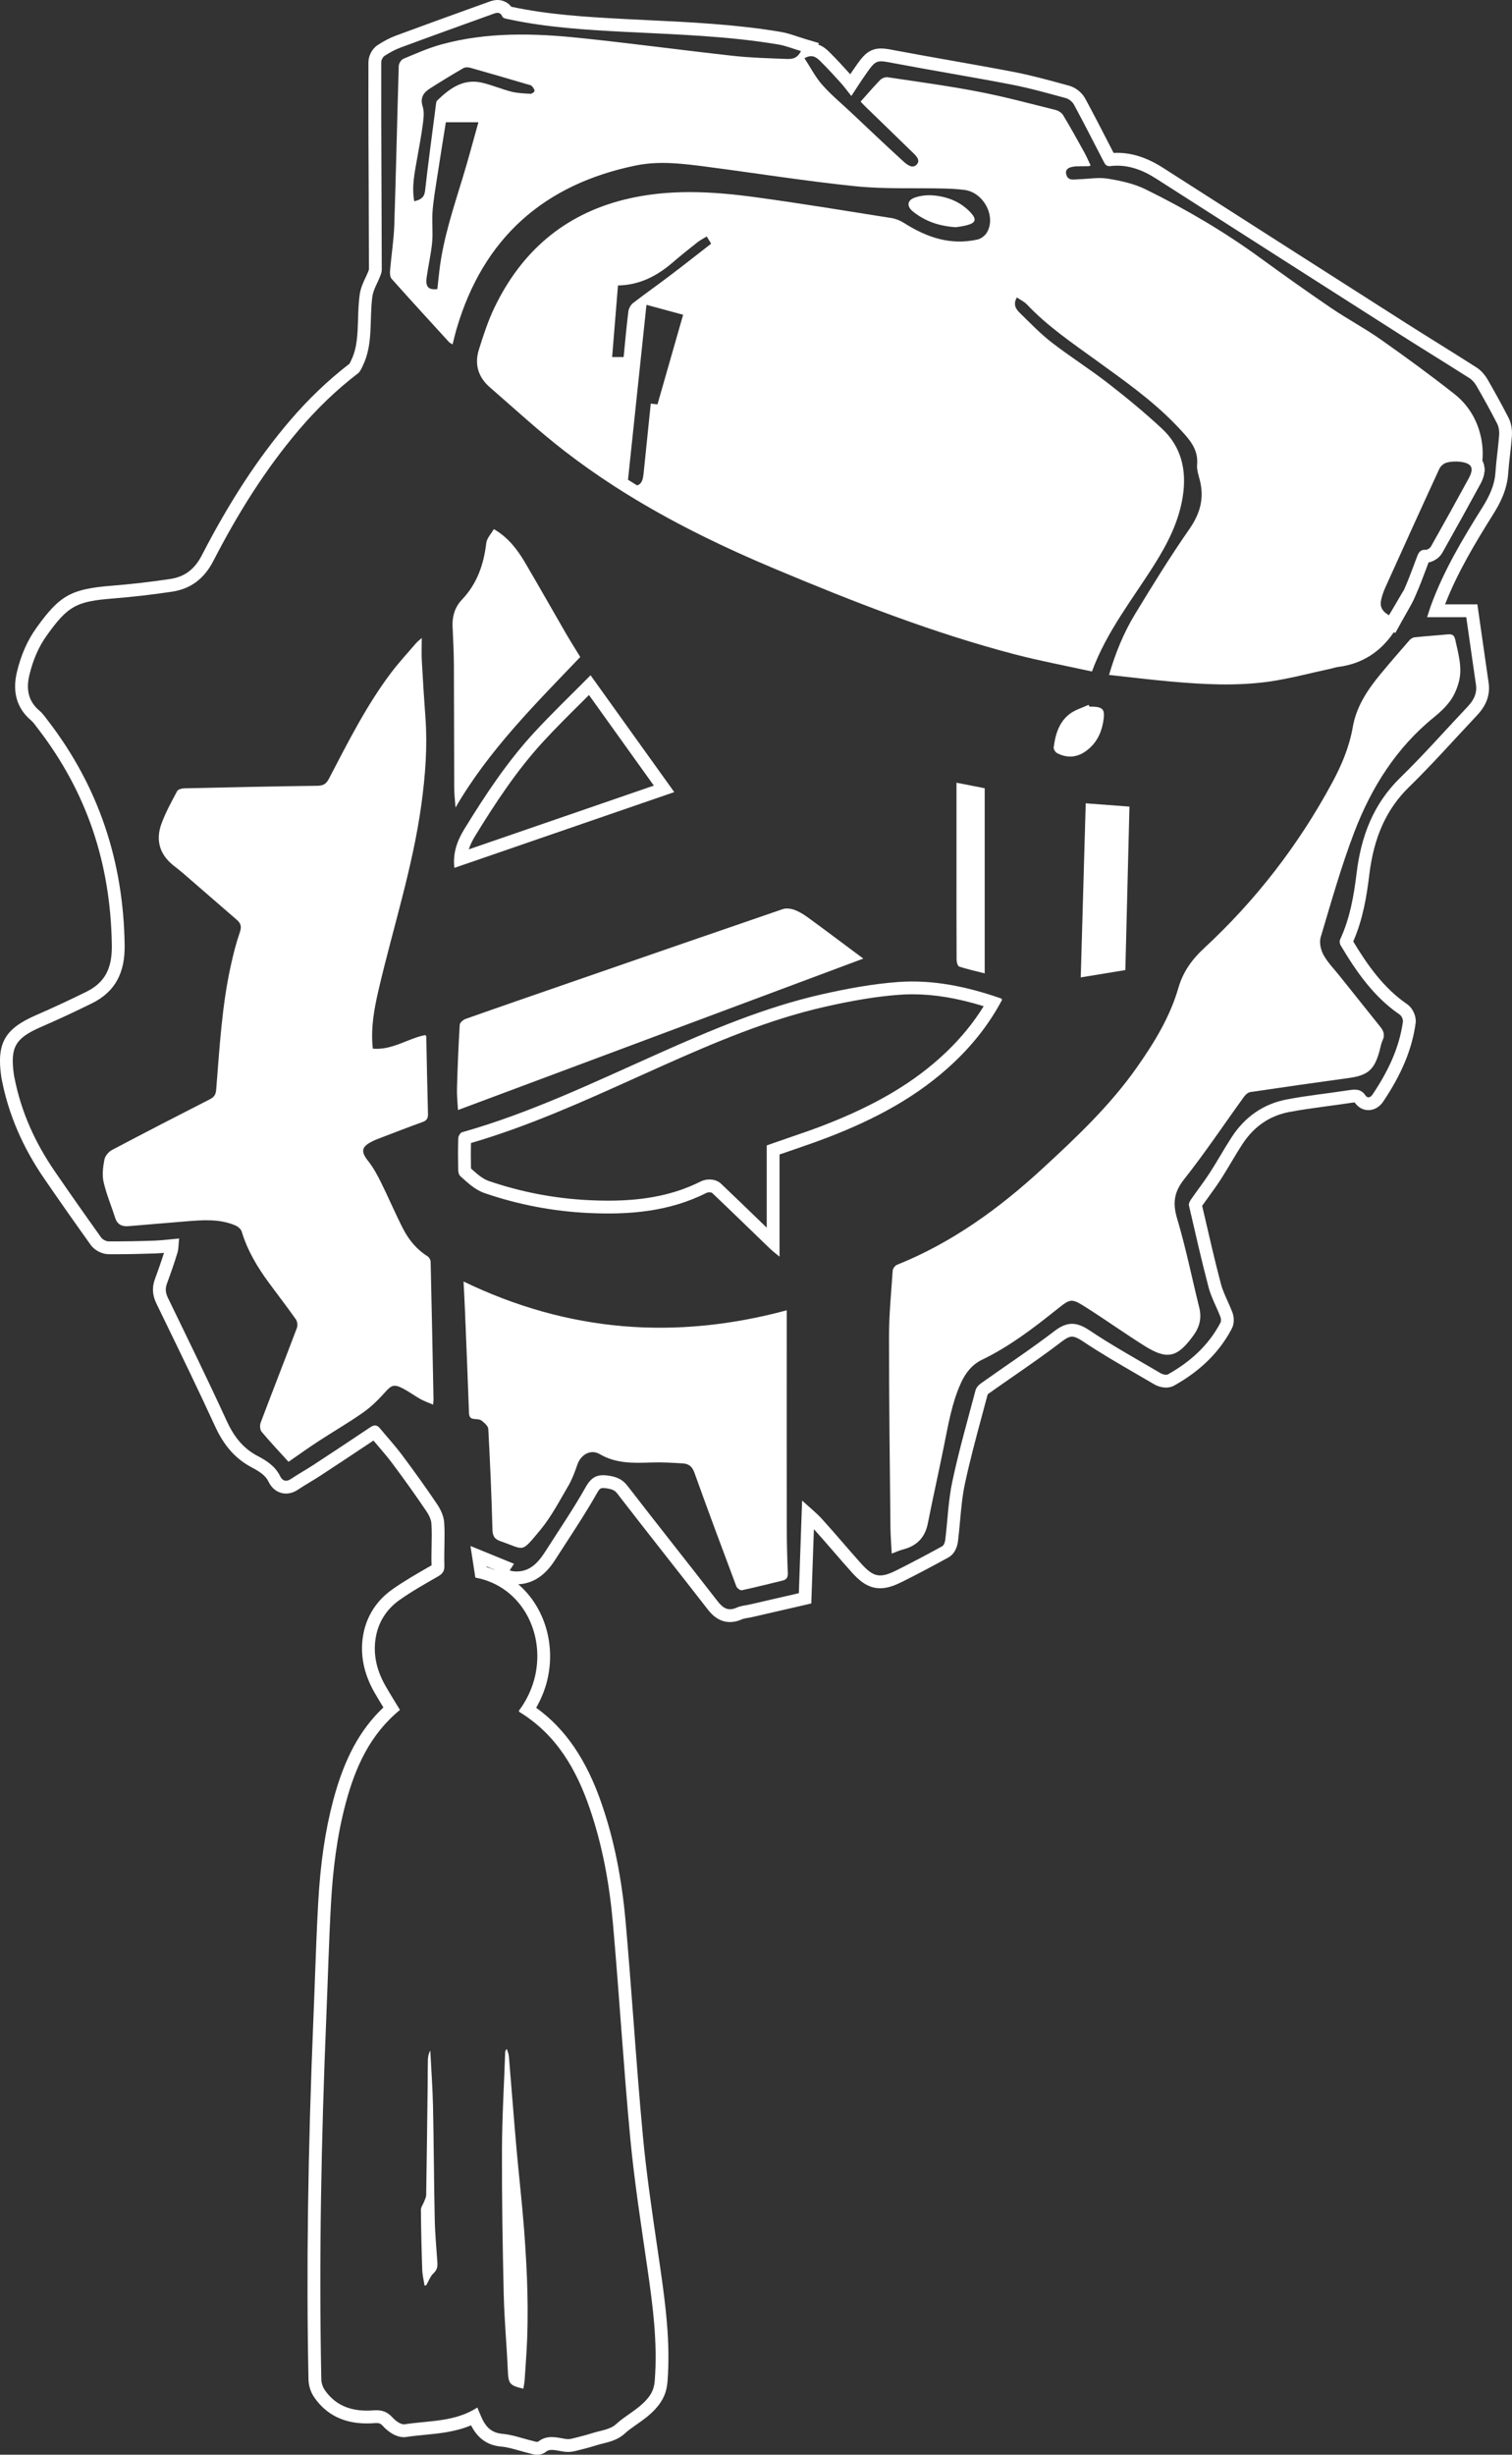
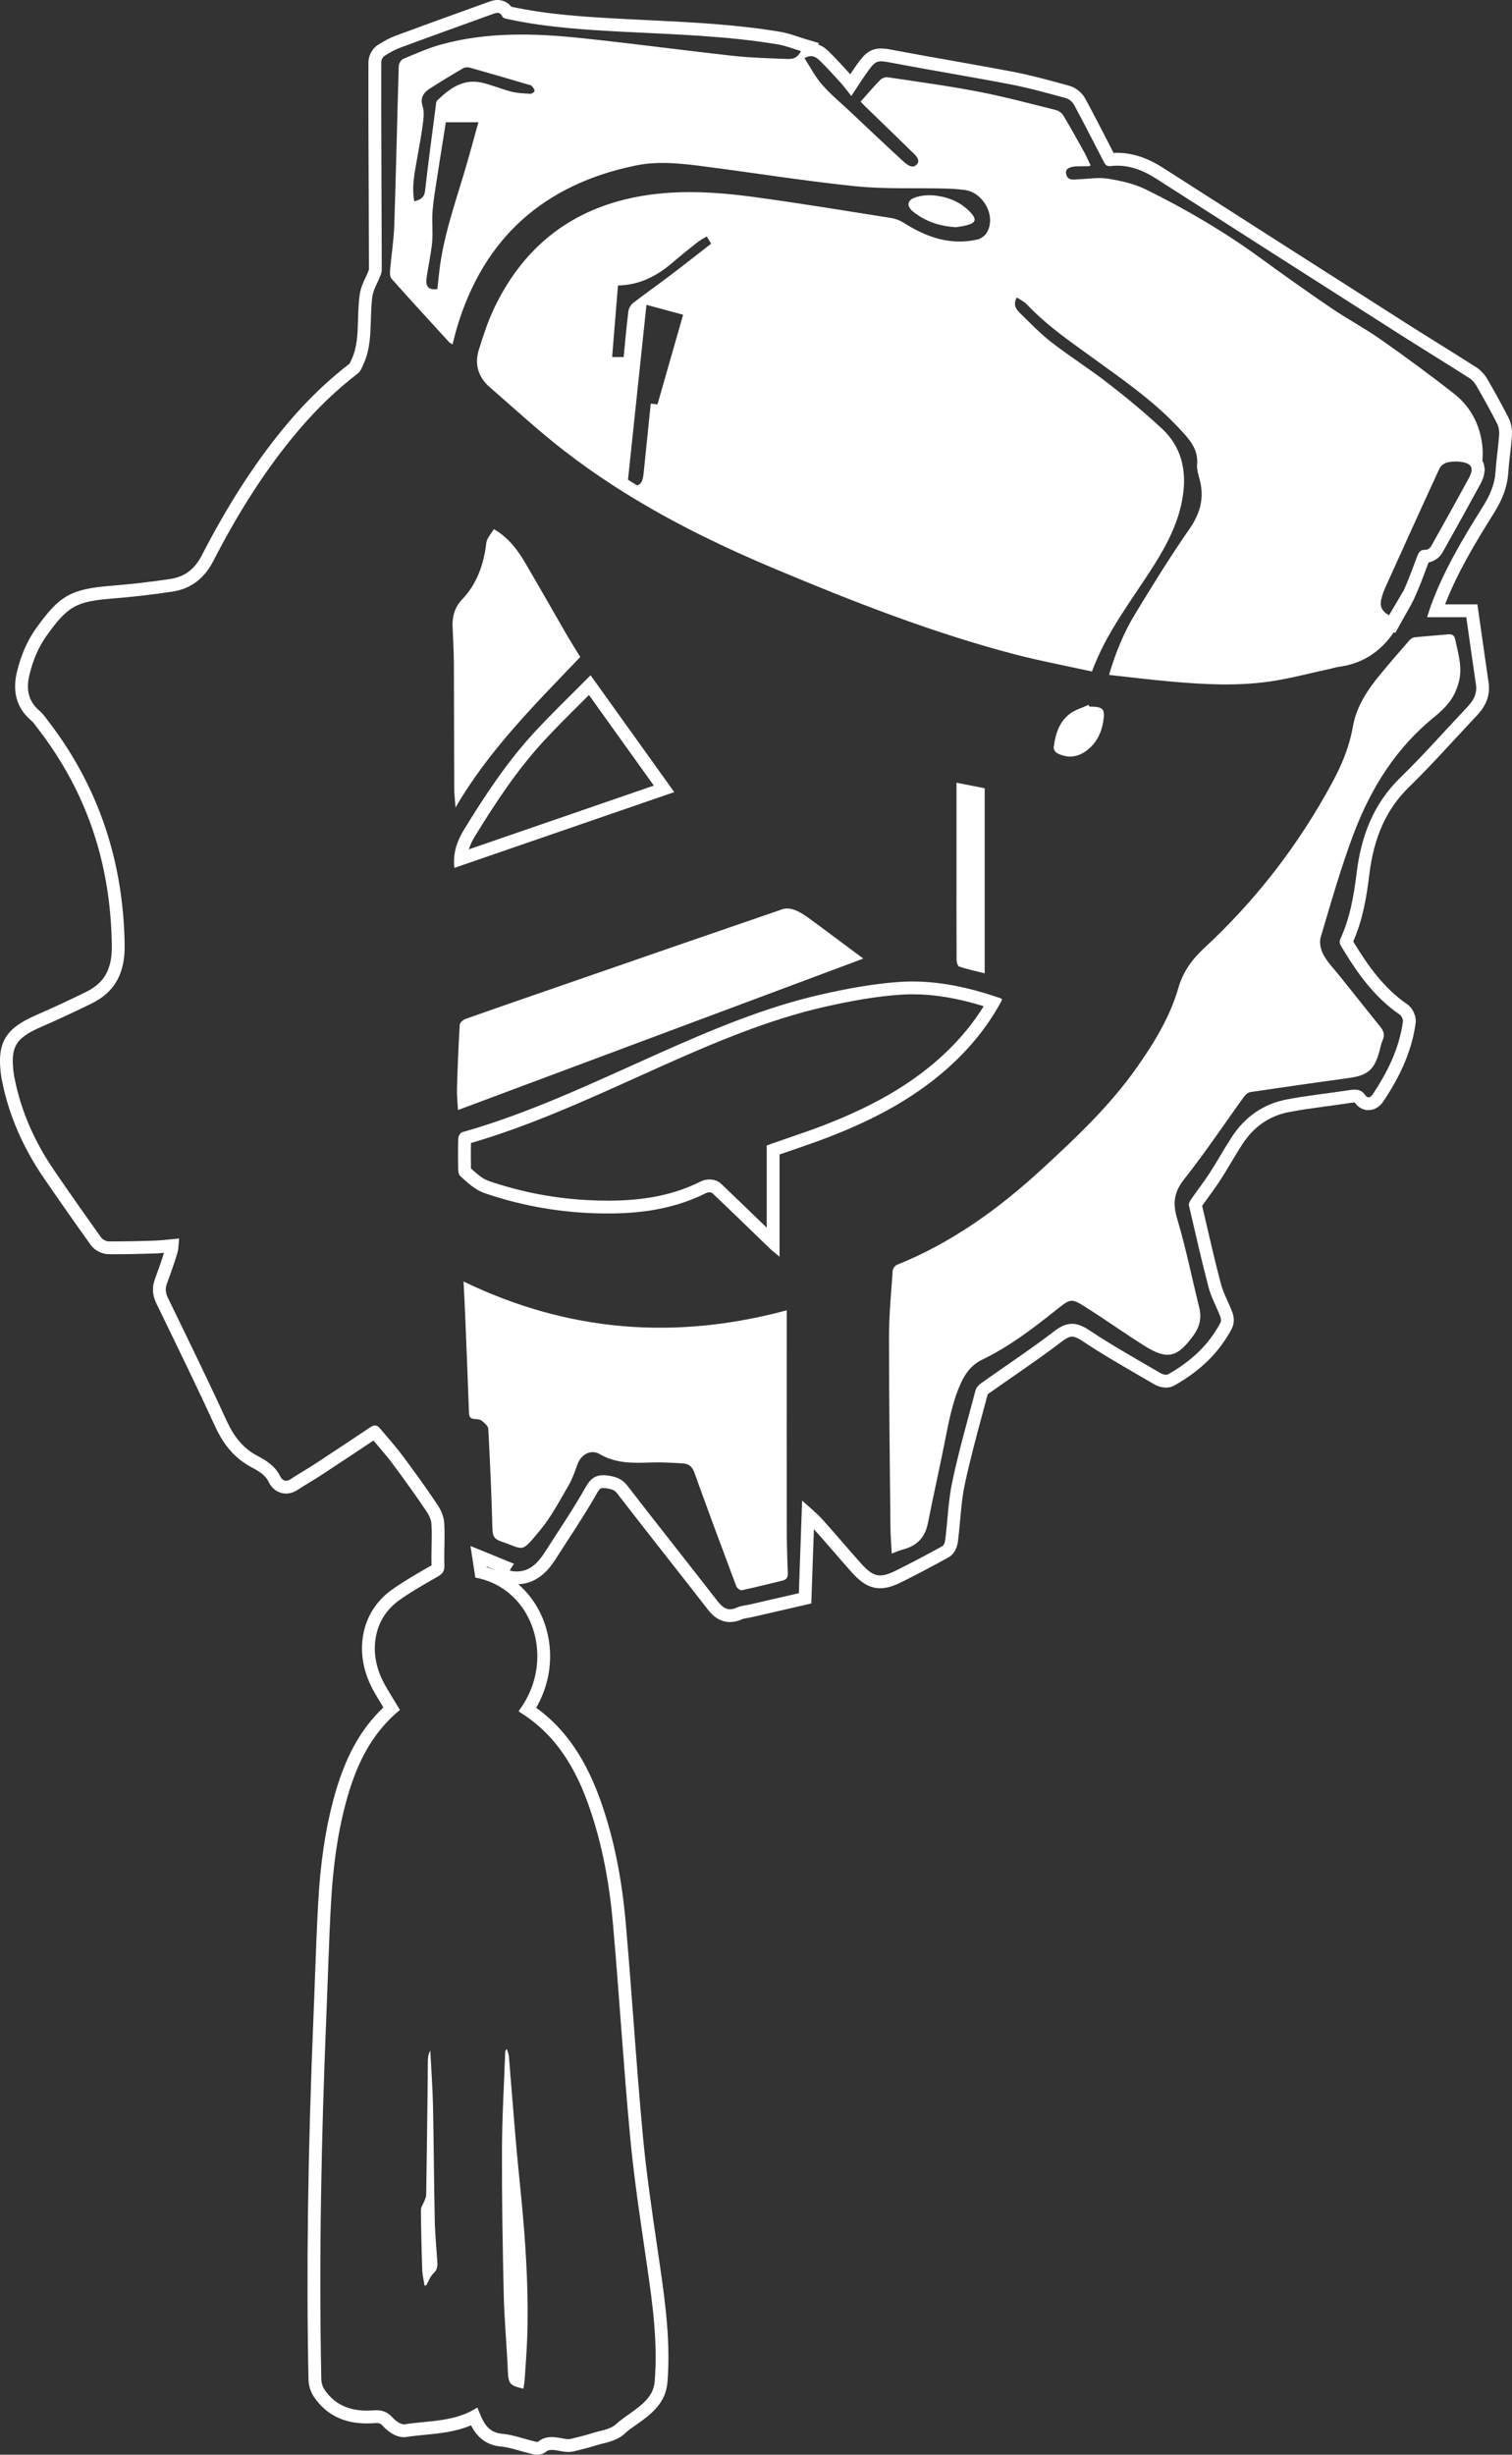
<svg xmlns="http://www.w3.org/2000/svg" id="Layer_2" data-name="Layer 2" viewBox="0 0 472.24 766.08">
  <rect x="0" y="0" width="472.24" height="766.08" fill="#333333" stroke="none" />
  <defs>
    <style>
      .cls-1 {
        fill: #fff;
      }
    </style>
  </defs>
  <g id="Layer_3" data-name="Layer 3">
    <g>
      <path class="cls-1" d="M136.6,706c-.29-4.38-.72-8.76-.81-13.14-.26-11.88-.3-23.77-.55-35.65-.13-5.76-.56-11.51-.85-17.27-.54.96-.72,1.94-.75,2.92-.06,2.66-.04,5.33-.07,7.99-.14,11.38-.27,22.75-.46,34.13-.01.71-.39,1.43-.65,2.12-.32.86-1.01,1.7-1,2.54.05,6.27.2,12.53.42,18.79.06,1.62.47,3.23.71,4.85.17-.02.35-.04.52-.06.75-1.29,1.27-2.83,2.32-3.8,1.13-1.05,1.26-2.11,1.17-3.42ZM163.68,695.71c-.65-8.53-1.65-17.03-2.4-25.56-.83-9.46-1.54-18.93-2.34-28.39-.07-.78-.41-1.53-.63-2.3-.46.4-.51.73-.53,1.05-.35,10.15-.97,20.3-1,30.45-.05,15.06.2,30.11.55,45.16.19,7.91.94,15.81,1.28,23.71.18,4.06.5,4.63,4.85,5.65.13-.84.31-1.67.38-2.51.2-2.65.37-5.31.54-7.97.85-13.11.3-26.21-.7-39.29ZM184.45,210.74c-6.13,6.19-12.02,11.81-17.53,17.78-8.49,9.18-15.36,19.59-21.89,30.21-2.2,3.57-3.66,7.46-3.12,12.12,22.8-7.85,45.48-15.66,68.68-23.65-8.71-12.14-17.23-24.03-26.14-36.46ZM148.44,260.82c6.12-9.96,12.96-20.44,21.42-29.59,3.72-4.03,7.61-7.89,11.72-11.97.78-.78,1.57-1.56,2.37-2.36,0,0,14.56,20.32,20.26,28.27l-57.79,19.9c.43-1.36,1.1-2.76,2.02-4.25ZM312.62,311.58c-10.42-3.61-21.14-5.93-32.14-5.11-8.04.6-16.09,2.09-23.97,3.88-17.71,4.03-34.38,11.09-50.91,18.46-20.12,8.97-39.99,18.54-61.3,24.55-.53.16-1.14,1.19-1.17,1.83-.11,3.31-.08,6.63-.02,9.94.01.66.21,1.53.65,1.92,2.34,2.07,4.51,4.25,7.67,5.33,10.48,3.58,21.22,5.63,32.25,6.17,12.79.62,25.29-.39,36.98-6.27.49-.24,1.49-.25,1.83.08,6.06,5.75,12.04,11.58,18.06,17.38.87.83,1.85,1.55,2.92,2.45v-31.89c4.86-1.71,10.04-3.38,15.11-5.34,14.53-5.59,28.17-12.73,39.57-23.59,5.98-5.69,11-12.11,14.85-19.39-.19-.2-.27-.36-.38-.4ZM295.39,328.47c-9.65,9.2-21.81,16.43-38.25,22.76-3.41,1.32-6.92,2.52-10.32,3.68-1.58.54-3.14,1.08-4.68,1.62l-2.67.94v25.67c-.54-.53-1.09-1.05-1.63-1.58-4.11-3.98-8.37-8.09-12.56-12.07-.93-.91-2.22-1.39-3.71-1.39-.68,0-1.68.11-2.71.61-8.14,4.09-17.33,6-28.93,6-1.93,0-3.91-.05-6.05-.16-10.62-.52-21.1-2.52-31.15-5.96-2.03-.69-3.63-2.13-5.48-3.79l-.15-.13c-.04-2.55-.07-5.25,0-7.95,17.89-5.22,34.92-12.9,51.42-20.34,2.9-1.31,5.81-2.62,8.72-3.92,15.75-7.02,32.61-14.21,50.17-18.21,9.15-2.08,16.58-3.29,23.38-3.79,1.37-.1,2.77-.16,4.18-.16,6.91,0,14.08,1.2,22.26,3.72-3.19,5.17-7.16,10.01-11.83,14.45ZM312.62,311.58c-10.42-3.61-21.14-5.93-32.14-5.11-8.04.6-16.09,2.09-23.97,3.88-17.71,4.03-34.38,11.09-50.91,18.46-20.12,8.97-39.99,18.54-61.3,24.55-.53.16-1.14,1.19-1.17,1.83-.11,3.31-.08,6.63-.02,9.94.01.66.21,1.53.65,1.92,2.34,2.07,4.51,4.25,7.67,5.33,10.48,3.58,21.22,5.63,32.25,6.17,12.79.62,25.29-.39,36.98-6.27.49-.24,1.49-.25,1.83.08,6.06,5.75,12.04,11.58,18.06,17.38.87.83,1.85,1.55,2.92,2.45v-31.89c4.86-1.71,10.04-3.38,15.11-5.34,14.53-5.59,28.17-12.73,39.57-23.59,5.98-5.69,11-12.11,14.85-19.39-.19-.2-.27-.36-.38-.4ZM295.39,328.47c-9.65,9.2-21.81,16.43-38.25,22.76-3.41,1.32-6.92,2.52-10.32,3.68-1.58.54-3.14,1.08-4.68,1.62l-2.67.94v25.67c-.54-.53-1.09-1.05-1.63-1.58-4.11-3.98-8.37-8.09-12.56-12.07-.93-.91-2.22-1.39-3.71-1.39-.68,0-1.68.11-2.71.61-8.14,4.09-17.33,6-28.93,6-1.93,0-3.91-.05-6.05-.16-10.62-.52-21.1-2.52-31.15-5.96-2.03-.69-3.63-2.13-5.48-3.79l-.15-.13c-.04-2.55-.07-5.25,0-7.95,17.89-5.22,34.92-12.9,51.42-20.34,2.9-1.31,5.81-2.62,8.72-3.92,15.75-7.02,32.61-14.21,50.17-18.21,9.15-2.08,16.58-3.29,23.38-3.79,1.37-.1,2.77-.16,4.18-.16,6.91,0,14.08,1.2,22.26,3.72-3.19,5.17-7.16,10.01-11.83,14.45ZM184.45,210.74c-6.13,6.19-12.02,11.81-17.53,17.78-8.49,9.18-15.36,19.59-21.89,30.21-2.2,3.57-3.66,7.46-3.12,12.12,22.8-7.85,45.48-15.66,68.68-23.65-8.71-12.14-17.23-24.03-26.14-36.46ZM148.44,260.82c6.12-9.96,12.96-20.44,21.42-29.59,3.72-4.03,7.61-7.89,11.72-11.97.78-.78,1.57-1.56,2.37-2.36,0,0,14.56,20.32,20.26,28.27l-57.79,19.9c.43-1.36,1.1-2.76,2.02-4.25ZM163.68,695.71c-.65-8.53-1.65-17.03-2.4-25.56-.83-9.46-1.54-18.93-2.34-28.39-.07-.78-.41-1.53-.63-2.3-.46.4-.51.73-.53,1.05-.35,10.15-.97,20.3-1,30.45-.05,15.06.2,30.11.55,45.16.19,7.91.94,15.81,1.28,23.71.18,4.06.5,4.63,4.85,5.65.13-.84.31-1.67.38-2.51.2-2.65.37-5.31.54-7.97.85-13.11.3-26.21-.7-39.29ZM136.6,706c-.29-4.38-.72-8.76-.81-13.14-.26-11.88-.3-23.77-.55-35.65-.13-5.76-.56-11.51-.85-17.27-.54.96-.72,1.94-.75,2.92-.06,2.66-.04,5.33-.07,7.99-.14,11.38-.27,22.75-.46,34.13-.01.71-.39,1.43-.65,2.12-.32.86-1.01,1.7-1,2.54.05,6.27.2,12.53.42,18.79.06,1.62.47,3.23.71,4.85.17-.02.35-.04.52-.06.75-1.29,1.27-2.83,2.32-3.8,1.13-1.05,1.26-2.11,1.17-3.42ZM136.6,706c-.29-4.38-.72-8.76-.81-13.14-.26-11.88-.3-23.77-.55-35.65-.13-5.76-.56-11.51-.85-17.27-.54.96-.72,1.94-.75,2.92-.06,2.66-.04,5.33-.07,7.99-.14,11.38-.27,22.75-.46,34.13-.01.71-.39,1.43-.65,2.12-.32.86-1.01,1.7-1,2.54.05,6.27.2,12.53.42,18.79.06,1.62.47,3.23.71,4.85.17-.02.35-.04.52-.06.75-1.29,1.27-2.83,2.32-3.8,1.13-1.05,1.26-2.11,1.17-3.42ZM163.68,695.71c-.65-8.53-1.65-17.03-2.4-25.56-.83-9.46-1.54-18.93-2.34-28.39-.07-.78-.41-1.53-.63-2.3-.46.4-.51.73-.53,1.05-.35,10.15-.97,20.3-1,30.45-.05,15.06.2,30.11.55,45.16.19,7.91.94,15.81,1.28,23.71.18,4.06.5,4.63,4.85,5.65.13-.84.31-1.67.38-2.51.2-2.65.37-5.31.54-7.97.85-13.11.3-26.21-.7-39.29ZM184.45,210.74c-6.13,6.19-12.02,11.81-17.53,17.78-8.49,9.18-15.36,19.59-21.89,30.21-2.2,3.57-3.66,7.46-3.12,12.12,22.8-7.85,45.48-15.66,68.68-23.65-8.71-12.14-17.23-24.03-26.14-36.46ZM148.44,260.82c6.12-9.96,12.96-20.44,21.42-29.59,3.72-4.03,7.61-7.89,11.72-11.97.78-.78,1.57-1.56,2.37-2.36,0,0,14.56,20.32,20.26,28.27l-57.79,19.9c.43-1.36,1.1-2.76,2.02-4.25ZM312.62,311.58c-10.42-3.61-21.14-5.93-32.14-5.11-8.04.6-16.09,2.09-23.97,3.88-17.71,4.03-34.38,11.09-50.91,18.46-20.12,8.97-39.99,18.54-61.3,24.55-.53.16-1.14,1.19-1.17,1.83-.11,3.31-.08,6.63-.02,9.94.01.66.21,1.53.65,1.92,2.34,2.07,4.51,4.25,7.67,5.33,10.48,3.58,21.22,5.63,32.25,6.17,12.79.62,25.29-.39,36.98-6.27.49-.24,1.49-.25,1.83.08,6.06,5.75,12.04,11.58,18.06,17.38.87.83,1.85,1.55,2.92,2.45v-31.89c4.86-1.71,10.04-3.38,15.11-5.34,14.53-5.59,28.17-12.73,39.57-23.59,5.98-5.69,11-12.11,14.85-19.39-.19-.2-.27-.36-.38-.4ZM295.39,328.47c-9.65,9.2-21.81,16.43-38.25,22.76-3.41,1.32-6.92,2.52-10.32,3.68-1.58.54-3.14,1.08-4.68,1.62l-2.67.94v25.67c-.54-.53-1.09-1.05-1.63-1.58-4.11-3.98-8.37-8.09-12.56-12.07-.93-.91-2.22-1.39-3.71-1.39-.68,0-1.68.11-2.71.61-8.14,4.09-17.33,6-28.93,6-1.93,0-3.91-.05-6.05-.16-10.62-.52-21.1-2.52-31.15-5.96-2.03-.69-3.63-2.13-5.48-3.79l-.15-.13c-.04-2.55-.07-5.25,0-7.95,17.89-5.22,34.92-12.9,51.42-20.34,2.9-1.31,5.81-2.62,8.72-3.92,15.75-7.02,32.61-14.21,50.17-18.21,9.15-2.08,16.58-3.29,23.38-3.79,1.37-.1,2.77-.16,4.18-.16,6.91,0,14.08,1.2,22.26,3.72-3.19,5.17-7.16,10.01-11.83,14.45ZM312.62,311.58c-10.42-3.61-21.14-5.93-32.14-5.11-8.04.6-16.09,2.09-23.97,3.88-17.71,4.03-34.38,11.09-50.91,18.46-20.12,8.97-39.99,18.54-61.3,24.55-.53.16-1.14,1.19-1.17,1.83-.11,3.31-.08,6.63-.02,9.94.01.66.21,1.53.65,1.92,2.34,2.07,4.51,4.25,7.67,5.33,10.48,3.58,21.22,5.63,32.25,6.17,12.79.62,25.29-.39,36.98-6.27.49-.24,1.49-.25,1.83.08,6.06,5.75,12.04,11.58,18.06,17.38.87.83,1.85,1.55,2.92,2.45v-31.89c4.86-1.71,10.04-3.38,15.11-5.34,14.53-5.59,28.17-12.73,39.57-23.59,5.98-5.69,11-12.11,14.85-19.39-.19-.2-.27-.36-.38-.4ZM295.39,328.47c-9.65,9.2-21.81,16.43-38.25,22.76-3.41,1.32-6.92,2.52-10.32,3.68-1.58.54-3.14,1.08-4.68,1.62l-2.67.94v25.67c-.54-.53-1.09-1.05-1.63-1.58-4.11-3.98-8.37-8.09-12.56-12.07-.93-.91-2.22-1.39-3.71-1.39-.68,0-1.68.11-2.71.61-8.14,4.09-17.33,6-28.93,6-1.93,0-3.91-.05-6.05-.16-10.62-.52-21.1-2.52-31.15-5.96-2.03-.69-3.63-2.13-5.48-3.79l-.15-.13c-.04-2.55-.07-5.25,0-7.95,17.89-5.22,34.92-12.9,51.42-20.34,2.9-1.31,5.81-2.62,8.72-3.92,15.75-7.02,32.61-14.21,50.17-18.21,9.15-2.08,16.58-3.29,23.38-3.79,1.37-.1,2.77-.16,4.18-.16,6.91,0,14.08,1.2,22.26,3.72-3.19,5.17-7.16,10.01-11.83,14.45ZM184.45,210.74c-6.13,6.19-12.02,11.81-17.53,17.78-8.49,9.18-15.36,19.59-21.89,30.21-2.2,3.57-3.66,7.46-3.12,12.12,22.8-7.85,45.48-15.66,68.68-23.65-8.71-12.14-17.23-24.03-26.14-36.46ZM148.44,260.82c6.12-9.96,12.96-20.44,21.42-29.59,3.72-4.03,7.61-7.89,11.72-11.97.78-.78,1.57-1.56,2.37-2.36,0,0,14.56,20.32,20.26,28.27l-57.79,19.9c.43-1.36,1.1-2.76,2.02-4.25ZM163.68,695.71c-.65-8.53-1.65-17.03-2.4-25.56-.83-9.46-1.54-18.93-2.34-28.39-.07-.78-.41-1.53-.63-2.3-.46.4-.51.73-.53,1.05-.35,10.15-.97,20.3-1,30.45-.05,15.06.2,30.11.55,45.16.19,7.91.94,15.81,1.28,23.71.18,4.06.5,4.63,4.85,5.65.13-.84.31-1.67.38-2.51.2-2.65.37-5.31.54-7.97.85-13.11.3-26.21-.7-39.29ZM136.6,706c-.29-4.38-.72-8.76-.81-13.14-.26-11.88-.3-23.77-.55-35.65-.13-5.76-.56-11.51-.85-17.27-.54.96-.72,1.94-.75,2.92-.06,2.66-.04,5.33-.07,7.99-.14,11.38-.27,22.75-.46,34.13-.01.71-.39,1.43-.65,2.12-.32.86-1.01,1.7-1,2.54.05,6.27.2,12.53.42,18.79.06,1.62.47,3.23.71,4.85.17-.02.35-.04.52-.06.75-1.29,1.27-2.83,2.32-3.8,1.13-1.05,1.26-2.11,1.17-3.42ZM136.6,706c-.29-4.38-.72-8.76-.81-13.14-.26-11.88-.3-23.77-.55-35.65-.13-5.76-.56-11.51-.85-17.27-.54.96-.72,1.94-.75,2.92-.06,2.66-.04,5.33-.07,7.99-.14,11.38-.27,22.75-.46,34.13-.01.71-.39,1.43-.65,2.12-.32.86-1.01,1.7-1,2.54.05,6.27.2,12.53.42,18.79.06,1.62.47,3.23.71,4.85.17-.02.35-.04.52-.06.75-1.29,1.27-2.83,2.32-3.8,1.13-1.05,1.26-2.11,1.17-3.42ZM163.68,695.71c-.65-8.53-1.65-17.03-2.4-25.56-.83-9.46-1.54-18.93-2.34-28.39-.07-.78-.41-1.53-.63-2.3-.46.4-.51.73-.53,1.05-.35,10.15-.97,20.3-1,30.45-.05,15.06.2,30.11.55,45.16.19,7.91.94,15.81,1.28,23.71.18,4.06.5,4.63,4.85,5.65.13-.84.31-1.67.38-2.51.2-2.65.37-5.31.54-7.97.85-13.11.3-26.21-.7-39.29ZM184.45,210.74c-6.13,6.19-12.02,11.81-17.53,17.78-8.49,9.18-15.36,19.59-21.89,30.21-2.2,3.57-3.66,7.46-3.12,12.12,22.8-7.85,45.48-15.66,68.68-23.65-8.71-12.14-17.23-24.03-26.14-36.46ZM148.44,260.82c6.12-9.96,12.96-20.44,21.42-29.59,3.72-4.03,7.61-7.89,11.72-11.97.78-.78,1.57-1.56,2.37-2.36,0,0,14.56,20.32,20.26,28.27l-57.79,19.9c.43-1.36,1.1-2.76,2.02-4.25ZM312.62,311.58c-10.42-3.61-21.14-5.93-32.14-5.11-8.04.6-16.09,2.09-23.97,3.88-17.71,4.03-34.38,11.09-50.91,18.46-20.12,8.97-39.99,18.54-61.3,24.55-.53.16-1.14,1.19-1.17,1.83-.11,3.31-.08,6.63-.02,9.94.01.66.21,1.53.65,1.92,2.34,2.07,4.51,4.25,7.67,5.33,10.48,3.58,21.22,5.63,32.25,6.17,12.79.62,25.29-.39,36.98-6.27.49-.24,1.49-.25,1.83.08,6.06,5.75,12.04,11.58,18.06,17.38.87.83,1.85,1.55,2.92,2.45v-31.89c4.86-1.71,10.04-3.38,15.11-5.34,14.53-5.59,28.17-12.73,39.57-23.59,5.98-5.69,11-12.11,14.85-19.39-.19-.2-.27-.36-.38-.4ZM295.39,328.47c-9.65,9.2-21.81,16.43-38.25,22.76-3.41,1.32-6.92,2.52-10.32,3.68-1.58.54-3.14,1.08-4.68,1.62l-2.67.94v25.67c-.54-.53-1.09-1.05-1.63-1.58-4.11-3.98-8.37-8.09-12.56-12.07-.93-.91-2.22-1.39-3.71-1.39-.68,0-1.68.11-2.71.61-8.14,4.09-17.33,6-28.93,6-1.93,0-3.91-.05-6.05-.16-10.62-.52-21.1-2.52-31.15-5.96-2.03-.69-3.63-2.13-5.48-3.79l-.15-.13c-.04-2.55-.07-5.25,0-7.95,17.89-5.22,34.92-12.9,51.42-20.34,2.9-1.31,5.81-2.62,8.72-3.92,15.75-7.02,32.61-14.21,50.17-18.21,9.15-2.08,16.58-3.29,23.38-3.79,1.37-.1,2.77-.16,4.18-.16,6.91,0,14.08,1.2,22.26,3.72-3.19,5.17-7.16,10.01-11.83,14.45ZM312.62,311.58c-10.42-3.61-21.14-5.93-32.14-5.11-8.04.6-16.09,2.09-23.97,3.88-17.71,4.03-34.38,11.09-50.91,18.46-20.12,8.97-39.99,18.54-61.3,24.55-.53.16-1.14,1.19-1.17,1.83-.11,3.31-.08,6.63-.02,9.94.01.66.21,1.53.65,1.92,2.34,2.07,4.51,4.25,7.67,5.33,10.48,3.58,21.22,5.63,32.25,6.17,12.79.62,25.29-.39,36.98-6.27.49-.24,1.49-.25,1.83.08,6.06,5.75,12.04,11.58,18.06,17.38.87.83,1.85,1.55,2.92,2.45v-31.89c4.86-1.71,10.04-3.38,15.11-5.34,14.53-5.59,28.17-12.73,39.57-23.59,5.98-5.69,11-12.11,14.85-19.39-.19-.2-.27-.36-.38-.4ZM295.39,328.47c-9.65,9.2-21.81,16.43-38.25,22.76-3.41,1.32-6.92,2.52-10.32,3.68-1.58.54-3.14,1.08-4.68,1.62l-2.67.94v25.67c-.54-.53-1.09-1.05-1.63-1.58-4.11-3.98-8.37-8.09-12.56-12.07-.93-.91-2.22-1.39-3.71-1.39-.68,0-1.68.11-2.71.61-8.14,4.09-17.33,6-28.93,6-1.93,0-3.91-.05-6.05-.16-10.62-.52-21.1-2.52-31.15-5.96-2.03-.69-3.63-2.13-5.48-3.79l-.15-.13c-.04-2.55-.07-5.25,0-7.95,17.89-5.22,34.92-12.9,51.42-20.34,2.9-1.31,5.81-2.62,8.72-3.92,15.75-7.02,32.61-14.21,50.17-18.21,9.15-2.08,16.58-3.29,23.38-3.79,1.37-.1,2.77-.16,4.18-.16,6.91,0,14.08,1.2,22.26,3.72-3.19,5.17-7.16,10.01-11.83,14.45ZM184.45,210.74c-6.13,6.19-12.02,11.81-17.53,17.78-8.49,9.18-15.36,19.59-21.89,30.21-2.2,3.57-3.66,7.46-3.12,12.12,22.8-7.85,45.48-15.66,68.68-23.65-8.71-12.14-17.23-24.03-26.14-36.46ZM148.44,260.82c6.12-9.96,12.96-20.44,21.42-29.59,3.72-4.03,7.61-7.89,11.72-11.97.78-.78,1.57-1.56,2.37-2.36,0,0,14.56,20.32,20.26,28.27l-57.79,19.9c.43-1.36,1.1-2.76,2.02-4.25ZM163.68,695.71c-.65-8.53-1.65-17.03-2.4-25.56-.83-9.46-1.54-18.93-2.34-28.39-.07-.78-.41-1.53-.63-2.3-.46.4-.51.73-.53,1.05-.35,10.15-.97,20.3-1,30.45-.05,15.06.2,30.11.55,45.16.19,7.91.94,15.81,1.28,23.71.18,4.06.5,4.63,4.85,5.65.13-.84.31-1.67.38-2.51.2-2.65.37-5.31.54-7.97.85-13.11.3-26.21-.7-39.29ZM136.6,706c-.29-4.38-.72-8.76-.81-13.14-.26-11.88-.3-23.77-.55-35.65-.13-5.76-.56-11.51-.85-17.27-.54.96-.72,1.94-.75,2.92-.06,2.66-.04,5.33-.07,7.99-.14,11.38-.27,22.75-.46,34.13-.01.71-.39,1.43-.65,2.12-.32.86-1.01,1.7-1,2.54.05,6.27.2,12.53.42,18.79.06,1.62.47,3.23.71,4.85.17-.02.35-.04.52-.06.75-1.29,1.27-2.83,2.32-3.8,1.13-1.05,1.26-2.11,1.17-3.42ZM136.6,706c-.29-4.38-.72-8.76-.81-13.14-.26-11.88-.3-23.77-.55-35.65-.13-5.76-.56-11.51-.85-17.27-.54.96-.72,1.94-.75,2.92-.06,2.66-.04,5.33-.07,7.99-.14,11.38-.27,22.75-.46,34.13-.01.71-.39,1.43-.65,2.12-.32.86-1.01,1.7-1,2.54.05,6.27.2,12.53.42,18.79.06,1.62.47,3.23.71,4.85.17-.02.35-.04.52-.06.75-1.29,1.27-2.83,2.32-3.8,1.13-1.05,1.26-2.11,1.17-3.42ZM163.68,695.71c-.65-8.53-1.65-17.03-2.4-25.56-.83-9.46-1.54-18.93-2.34-28.39-.07-.78-.41-1.53-.63-2.3-.46.4-.51.73-.53,1.05-.35,10.15-.97,20.3-1,30.45-.05,15.06.2,30.11.55,45.16.19,7.91.94,15.81,1.28,23.71.18,4.06.5,4.63,4.85,5.65.13-.84.31-1.67.38-2.51.2-2.65.37-5.31.54-7.97.85-13.11.3-26.21-.7-39.29ZM184.45,210.74c-6.13,6.19-12.02,11.81-17.53,17.78-8.49,9.18-15.36,19.59-21.89,30.21-2.2,3.57-3.66,7.46-3.12,12.12,22.8-7.85,45.48-15.66,68.68-23.65-8.71-12.14-17.23-24.03-26.14-36.46ZM148.44,260.82c6.12-9.96,12.96-20.44,21.42-29.59,3.72-4.03,7.61-7.89,11.72-11.97.78-.78,1.57-1.56,2.37-2.36,0,0,14.56,20.32,20.26,28.27l-57.79,19.9c.43-1.36,1.1-2.76,2.02-4.25ZM312.62,311.58c-10.42-3.61-21.14-5.93-32.14-5.11-8.04.6-16.09,2.09-23.97,3.88-17.71,4.03-34.38,11.09-50.91,18.46-20.12,8.97-39.99,18.54-61.3,24.55-.53.16-1.14,1.19-1.17,1.83-.11,3.31-.08,6.63-.02,9.94.01.66.21,1.53.65,1.92,2.34,2.07,4.51,4.25,7.67,5.33,10.48,3.58,21.22,5.63,32.25,6.17,12.79.62,25.29-.39,36.98-6.27.49-.24,1.49-.25,1.83.08,6.06,5.75,12.04,11.58,18.06,17.38.87.83,1.85,1.55,2.92,2.45v-31.89c4.86-1.71,10.04-3.38,15.11-5.34,14.53-5.59,28.17-12.73,39.57-23.59,5.98-5.69,11-12.11,14.85-19.39-.19-.2-.27-.36-.38-.4ZM295.39,328.47c-9.65,9.2-21.81,16.43-38.25,22.76-3.41,1.32-6.92,2.52-10.32,3.68-1.58.54-3.14,1.08-4.68,1.62l-2.67.94v25.67c-.54-.53-1.09-1.05-1.63-1.58-4.11-3.98-8.37-8.09-12.56-12.07-.93-.91-2.22-1.39-3.71-1.39-.68,0-1.68.11-2.71.61-8.14,4.09-17.33,6-28.93,6-1.93,0-3.91-.05-6.05-.16-10.62-.52-21.1-2.52-31.15-5.96-2.03-.69-3.63-2.13-5.48-3.79l-.15-.13c-.04-2.55-.07-5.25,0-7.95,17.89-5.22,34.92-12.9,51.42-20.34,2.9-1.31,5.81-2.62,8.72-3.92,15.75-7.02,32.61-14.21,50.17-18.21,9.15-2.08,16.58-3.29,23.38-3.79,1.37-.1,2.77-.16,4.18-.16,6.91,0,14.08,1.2,22.26,3.72-3.19,5.17-7.16,10.01-11.83,14.45ZM433.86,192.02c.09.05.18.1.28.15,1.48-2.69,3.06-5.16,4.25-7.81.03-.06.05-.11.07-.17-1.52,2.62-3.04,5.24-4.6,7.83ZM436.28,195.79c-.3.5-.62,1-.94,1.47l.44.22,1.87-3.38c.45-.83.91-1.63,1.37-2.42,1.04-1.81,2.12-3.68,3.02-5.68.01-.03.02-.05.03-.08-1.9,3.31-3.83,6.6-5.79,9.87ZM462.98,143.83c-.44,4.79-2.25,9.34-4.83,13.76-3.26,5.57-6.33,11.26-9.53,16.87.79-.57,1.42-1.28,1.82-1.98,4.41-7.84,8.29-14.83,11.84-21.36.57-1.05,2.28-4.21.7-7.29ZM462.98,143.83c-.44,4.79-2.25,9.34-4.83,13.76-3.26,5.57-6.33,11.26-9.53,16.87.79-.57,1.42-1.28,1.82-1.98,4.41-7.84,8.29-14.83,11.84-21.36.57-1.05,2.28-4.21.7-7.29ZM436.28,195.79c-.3.5-.62,1-.94,1.47l.44.22,1.87-3.38c.45-.83.91-1.63,1.37-2.42,1.04-1.81,2.12-3.68,3.02-5.68.01-.03.02-.05.03-.08-1.9,3.31-3.83,6.6-5.79,9.87ZM433.86,192.02c.09.05.18.1.28.15,1.48-2.69,3.06-5.16,4.25-7.81.03-.06.05-.11.07-.17-1.52,2.62-3.04,5.24-4.6,7.83ZM312.62,311.58c-10.42-3.61-21.14-5.93-32.14-5.11-8.04.6-16.09,2.09-23.97,3.88-17.71,4.03-34.38,11.09-50.91,18.46-20.12,8.97-39.99,18.54-61.3,24.55-.53.16-1.14,1.19-1.17,1.83-.11,3.31-.08,6.63-.02,9.94.01.66.21,1.53.65,1.92,2.34,2.07,4.51,4.25,7.67,5.33,10.48,3.58,21.22,5.63,32.25,6.17,12.79.62,25.29-.39,36.98-6.27.49-.24,1.49-.25,1.83.08,6.06,5.75,12.04,11.58,18.06,17.38.87.83,1.85,1.55,2.92,2.45v-31.89c4.86-1.71,10.04-3.38,15.11-5.34,14.53-5.59,28.17-12.73,39.57-23.59,5.98-5.69,11-12.11,14.85-19.39-.19-.2-.27-.36-.38-.4ZM295.39,328.47c-9.65,9.2-21.81,16.43-38.25,22.76-3.41,1.32-6.92,2.52-10.32,3.68-1.58.54-3.14,1.08-4.68,1.62l-2.67.94v25.67c-.54-.53-1.09-1.05-1.63-1.58-4.11-3.98-8.37-8.09-12.56-12.07-.93-.91-2.22-1.39-3.71-1.39-.68,0-1.68.11-2.71.61-8.14,4.09-17.33,6-28.93,6-1.93,0-3.91-.05-6.05-.16-10.62-.52-21.1-2.52-31.15-5.96-2.03-.69-3.63-2.13-5.48-3.79l-.15-.13c-.04-2.55-.07-5.25,0-7.95,17.89-5.22,34.92-12.9,51.42-20.34,2.9-1.31,5.81-2.62,8.72-3.92,15.75-7.02,32.61-14.21,50.17-18.21,9.15-2.08,16.58-3.29,23.38-3.79,1.37-.1,2.77-.16,4.18-.16,6.91,0,14.08,1.2,22.26,3.72-3.19,5.17-7.16,10.01-11.83,14.45ZM184.45,210.74c-6.13,6.19-12.02,11.81-17.53,17.78-8.49,9.18-15.36,19.59-21.89,30.21-2.2,3.57-3.66,7.46-3.12,12.12,22.8-7.85,45.48-15.66,68.68-23.65-8.71-12.14-17.23-24.03-26.14-36.46ZM148.44,260.82c6.12-9.96,12.96-20.44,21.42-29.59,3.72-4.03,7.61-7.89,11.72-11.97.78-.78,1.57-1.56,2.37-2.36,0,0,14.56,20.32,20.26,28.27l-57.79,19.9c.43-1.36,1.1-2.76,2.02-4.25ZM163.68,695.71c-.65-8.53-1.65-17.03-2.4-25.56-.83-9.46-1.54-18.93-2.34-28.39-.07-.78-.41-1.53-.63-2.3-.46.4-.51.73-.53,1.05-.35,10.15-.97,20.3-1,30.45-.05,15.06.2,30.11.55,45.16.19,7.91.94,15.81,1.28,23.71.18,4.06.5,4.63,4.85,5.65.13-.84.31-1.67.38-2.51.2-2.65.37-5.31.54-7.97.85-13.11.3-26.21-.7-39.29ZM136.6,706c-.29-4.38-.72-8.76-.81-13.14-.26-11.88-.3-23.77-.55-35.65-.13-5.76-.56-11.51-.85-17.27-.54.96-.72,1.94-.75,2.92-.06,2.66-.04,5.33-.07,7.99-.14,11.38-.27,22.75-.46,34.13-.01.71-.39,1.43-.65,2.12-.32.86-1.01,1.7-1,2.54.05,6.27.2,12.53.42,18.79.06,1.62.47,3.23.71,4.85.17-.02.35-.04.52-.06.75-1.29,1.27-2.83,2.32-3.8,1.13-1.05,1.26-2.11,1.17-3.42ZM136.6,706c-.29-4.38-.72-8.76-.81-13.14-.26-11.88-.3-23.77-.55-35.65-.13-5.76-.56-11.51-.85-17.27-.54.96-.72,1.94-.75,2.92-.06,2.66-.04,5.33-.07,7.99-.14,11.38-.27,22.75-.46,34.13-.01.71-.39,1.43-.65,2.12-.32.86-1.01,1.7-1,2.54.05,6.27.2,12.53.42,18.79.06,1.62.47,3.23.71,4.85.17-.02.35-.04.52-.06.75-1.29,1.27-2.83,2.32-3.8,1.13-1.05,1.26-2.11,1.17-3.42ZM163.68,695.71c-.65-8.53-1.65-17.03-2.4-25.56-.83-9.46-1.54-18.93-2.34-28.39-.07-.78-.41-1.53-.63-2.3-.46.4-.51.73-.53,1.05-.35,10.15-.97,20.3-1,30.45-.05,15.06.2,30.11.55,45.16.19,7.91.94,15.81,1.28,23.71.18,4.06.5,4.63,4.85,5.65.13-.84.31-1.67.38-2.51.2-2.65.37-5.31.54-7.97.85-13.11.3-26.21-.7-39.29ZM184.45,210.74c-6.13,6.19-12.02,11.81-17.53,17.78-8.49,9.18-15.36,19.59-21.89,30.21-2.2,3.57-3.66,7.46-3.12,12.12,22.8-7.85,45.48-15.66,68.68-23.65-8.71-12.14-17.23-24.03-26.14-36.46ZM148.44,260.82c6.12-9.96,12.96-20.44,21.42-29.59,3.72-4.03,7.61-7.89,11.72-11.97.78-.78,1.57-1.56,2.37-2.36,0,0,14.56,20.32,20.26,28.27l-57.79,19.9c.43-1.36,1.1-2.76,2.02-4.25ZM312.62,311.58c-10.42-3.61-21.14-5.93-32.14-5.11-8.04.6-16.09,2.09-23.97,3.88-17.71,4.03-34.38,11.09-50.91,18.46-20.12,8.97-39.99,18.54-61.3,24.55-.53.16-1.14,1.19-1.17,1.83-.11,3.31-.08,6.63-.02,9.94.01.66.21,1.53.65,1.92,2.34,2.07,4.51,4.25,7.67,5.33,10.48,3.58,21.22,5.63,32.25,6.17,12.79.62,25.29-.39,36.98-6.27.49-.24,1.49-.25,1.83.08,6.06,5.75,12.04,11.58,18.06,17.38.87.83,1.85,1.55,2.92,2.45v-31.89c4.86-1.71,10.04-3.38,15.11-5.34,14.53-5.59,28.17-12.73,39.57-23.59,5.98-5.69,11-12.11,14.85-19.39-.19-.2-.27-.36-.38-.4ZM295.39,328.47c-9.65,9.2-21.81,16.43-38.25,22.76-3.41,1.32-6.92,2.52-10.32,3.68-1.58.54-3.14,1.08-4.68,1.62l-2.67.94v25.67c-.54-.53-1.09-1.05-1.63-1.58-4.11-3.98-8.37-8.09-12.56-12.07-.93-.91-2.22-1.39-3.71-1.39-.68,0-1.68.11-2.71.61-8.14,4.09-17.33,6-28.93,6-1.93,0-3.91-.05-6.05-.16-10.62-.52-21.1-2.52-31.15-5.96-2.03-.69-3.63-2.13-5.48-3.79l-.15-.13c-.04-2.55-.07-5.25,0-7.95,17.89-5.22,34.92-12.9,51.42-20.34,2.9-1.31,5.81-2.62,8.72-3.92,15.75-7.02,32.61-14.21,50.17-18.21,9.15-2.08,16.58-3.29,23.38-3.79,1.37-.1,2.77-.16,4.18-.16,6.91,0,14.08,1.2,22.26,3.72-3.19,5.17-7.16,10.01-11.83,14.45ZM433.86,192.02c.09.05.18.1.28.15,1.48-2.69,3.06-5.16,4.25-7.81.03-.06.05-.11.07-.17-1.52,2.62-3.04,5.24-4.6,7.83ZM436.28,195.79c-.3.5-.62,1-.94,1.47l.44.22,1.87-3.38c.45-.83.91-1.63,1.37-2.42,1.04-1.81,2.12-3.68,3.02-5.68.01-.03.02-.05.03-.08-1.9,3.31-3.83,6.6-5.79,9.87ZM462.98,143.83c-.44,4.79-2.25,9.34-4.83,13.76-3.26,5.57-6.33,11.26-9.53,16.87.79-.57,1.42-1.28,1.82-1.98,4.41-7.84,8.29-14.83,11.84-21.36.57-1.05,2.28-4.21.7-7.29ZM462.98,143.83c-.44,4.79-2.25,9.34-4.83,13.76-3.26,5.57-6.33,11.26-9.53,16.87.79-.57,1.42-1.28,1.82-1.98,4.41-7.84,8.29-14.83,11.84-21.36.57-1.05,2.28-4.21.7-7.29ZM436.28,195.79c-.3.5-.62,1-.94,1.47l.44.22,1.87-3.38c.45-.83.91-1.63,1.37-2.42,1.04-1.81,2.12-3.68,3.02-5.68.01-.03.02-.05.03-.08-1.9,3.31-3.83,6.6-5.79,9.87ZM433.86,192.02c.09.05.18.1.28.15,1.48-2.69,3.06-5.16,4.25-7.81.03-.06.05-.11.07-.17-1.52,2.62-3.04,5.24-4.6,7.83ZM312.62,311.58c-10.42-3.61-21.14-5.93-32.14-5.11-8.04.6-16.09,2.09-23.97,3.88-17.71,4.03-34.38,11.09-50.91,18.46-20.12,8.97-39.99,18.54-61.3,24.55-.53.16-1.14,1.19-1.17,1.83-.11,3.31-.08,6.63-.02,9.94.01.66.21,1.53.65,1.92,2.34,2.07,4.51,4.25,7.67,5.33,10.48,3.58,21.22,5.63,32.25,6.17,12.79.62,25.29-.39,36.98-6.27.49-.24,1.49-.25,1.83.08,6.06,5.75,12.04,11.58,18.06,17.38.87.83,1.85,1.55,2.92,2.45v-31.89c4.86-1.71,10.04-3.38,15.11-5.34,14.53-5.59,28.17-12.73,39.57-23.59,5.98-5.69,11-12.11,14.85-19.39-.19-.2-.27-.36-.38-.4ZM295.39,328.47c-9.65,9.2-21.81,16.43-38.25,22.76-3.41,1.32-6.92,2.52-10.32,3.68-1.58.54-3.14,1.08-4.68,1.62l-2.67.94v25.67c-.54-.53-1.09-1.05-1.63-1.58-4.11-3.98-8.37-8.09-12.56-12.07-.93-.91-2.22-1.39-3.71-1.39-.68,0-1.68.11-2.71.61-8.14,4.09-17.33,6-28.93,6-1.93,0-3.91-.05-6.05-.16-10.62-.52-21.1-2.52-31.15-5.96-2.03-.69-3.63-2.13-5.48-3.79l-.15-.13c-.04-2.55-.07-5.25,0-7.95,17.89-5.22,34.92-12.9,51.42-20.34,2.9-1.31,5.81-2.62,8.72-3.92,15.75-7.02,32.61-14.21,50.17-18.21,9.15-2.08,16.58-3.29,23.38-3.79,1.37-.1,2.77-.16,4.18-.16,6.91,0,14.08,1.2,22.26,3.72-3.19,5.17-7.16,10.01-11.83,14.45ZM184.45,210.74c-6.13,6.19-12.02,11.81-17.53,17.78-8.49,9.18-15.36,19.59-21.89,30.21-2.2,3.57-3.66,7.46-3.12,12.12,22.8-7.85,45.48-15.66,68.68-23.65-8.71-12.14-17.23-24.03-26.14-36.46ZM148.44,260.82c6.12-9.96,12.96-20.44,21.42-29.59,3.72-4.03,7.61-7.89,11.72-11.97.78-.78,1.57-1.56,2.37-2.36,0,0,14.56,20.32,20.26,28.27l-57.79,19.9c.43-1.36,1.1-2.76,2.02-4.25ZM163.68,695.71c-.65-8.53-1.65-17.03-2.4-25.56-.83-9.46-1.54-18.93-2.34-28.39-.07-.78-.41-1.53-.63-2.3-.46.4-.51.73-.53,1.05-.35,10.15-.97,20.3-1,30.45-.05,15.06.2,30.11.55,45.16.19,7.91.94,15.81,1.28,23.71.18,4.06.5,4.63,4.85,5.65.13-.84.31-1.67.38-2.51.2-2.65.37-5.31.54-7.97.85-13.11.3-26.21-.7-39.29ZM136.6,706c-.29-4.38-.72-8.76-.81-13.14-.26-11.88-.3-23.77-.55-35.65-.13-5.76-.56-11.51-.85-17.27-.54.96-.72,1.94-.75,2.92-.06,2.66-.04,5.33-.07,7.99-.14,11.38-.27,22.75-.46,34.13-.01.71-.39,1.43-.65,2.12-.32.86-1.01,1.7-1,2.54.05,6.27.2,12.53.42,18.79.06,1.62.47,3.23.71,4.85.17-.02.35-.04.52-.06.75-1.29,1.27-2.83,2.32-3.8,1.13-1.05,1.26-2.11,1.17-3.42ZM136.6,706c-.29-4.38-.72-8.76-.81-13.14-.26-11.88-.3-23.77-.55-35.65-.13-5.76-.56-11.51-.85-17.27-.54.96-.72,1.94-.75,2.92-.06,2.66-.04,5.33-.07,7.99-.14,11.38-.27,22.75-.46,34.13-.01.71-.39,1.43-.65,2.12-.32.86-1.01,1.7-1,2.54.05,6.27.2,12.53.42,18.79.06,1.62.47,3.23.71,4.85.17-.02.35-.04.52-.06.75-1.29,1.27-2.83,2.32-3.8,1.13-1.05,1.26-2.11,1.17-3.42ZM163.68,695.71c-.65-8.53-1.65-17.03-2.4-25.56-.83-9.46-1.54-18.93-2.34-28.39-.07-.78-.41-1.53-.63-2.3-.46.4-.51.73-.53,1.05-.35,10.15-.97,20.3-1,30.45-.05,15.06.2,30.11.55,45.16.19,7.91.94,15.81,1.28,23.71.18,4.06.5,4.63,4.85,5.65.13-.84.31-1.67.38-2.51.2-2.65.37-5.31.54-7.97.85-13.11.3-26.21-.7-39.29ZM184.45,210.74c-6.13,6.19-12.02,11.81-17.53,17.78-8.49,9.18-15.36,19.59-21.89,30.21-2.2,3.57-3.66,7.46-3.12,12.12,22.8-7.85,45.48-15.66,68.68-23.65-8.71-12.14-17.23-24.03-26.14-36.46ZM148.44,260.82c6.12-9.96,12.96-20.44,21.42-29.59,3.72-4.03,7.61-7.89,11.72-11.97.78-.78,1.57-1.56,2.37-2.36,0,0,14.56,20.32,20.26,28.27l-57.79,19.9c.43-1.36,1.1-2.76,2.02-4.25ZM312.62,311.58c-10.42-3.61-21.14-5.93-32.14-5.11-8.04.6-16.09,2.09-23.97,3.88-17.71,4.03-34.38,11.09-50.91,18.46-20.12,8.97-39.99,18.54-61.3,24.55-.53.16-1.14,1.19-1.17,1.83-.11,3.31-.08,6.63-.02,9.94.01.66.21,1.53.65,1.92,2.34,2.07,4.51,4.25,7.67,5.33,10.48,3.58,21.22,5.63,32.25,6.17,12.79.62,25.29-.39,36.98-6.27.49-.24,1.49-.25,1.83.08,6.06,5.75,12.04,11.58,18.06,17.38.87.83,1.85,1.55,2.92,2.45v-31.89c4.86-1.71,10.04-3.38,15.11-5.34,14.53-5.59,28.17-12.73,39.57-23.59,5.98-5.69,11-12.11,14.85-19.39-.19-.2-.27-.36-.38-.4ZM295.39,328.47c-9.65,9.2-21.81,16.43-38.25,22.76-3.41,1.32-6.92,2.52-10.32,3.68-1.58.54-3.14,1.08-4.68,1.62l-2.67.94v25.67c-.54-.53-1.09-1.05-1.63-1.58-4.11-3.98-8.37-8.09-12.56-12.07-.93-.91-2.22-1.39-3.71-1.39-.68,0-1.68.11-2.71.61-8.14,4.09-17.33,6-28.93,6-1.93,0-3.91-.05-6.05-.16-10.62-.52-21.1-2.52-31.15-5.96-2.03-.69-3.63-2.13-5.48-3.79l-.15-.13c-.04-2.55-.07-5.25,0-7.95,17.89-5.22,34.92-12.9,51.42-20.34,2.9-1.31,5.81-2.62,8.72-3.92,15.75-7.02,32.61-14.21,50.17-18.21,9.15-2.08,16.58-3.29,23.38-3.79,1.37-.1,2.77-.16,4.18-.16,6.91,0,14.08,1.2,22.26,3.72-3.19,5.17-7.16,10.01-11.83,14.45ZM433.86,192.02c.09.05.18.1.28.15,1.48-2.69,3.06-5.16,4.25-7.81.03-.06.05-.11.07-.17-1.52,2.62-3.04,5.24-4.6,7.83ZM436.28,195.79c-.3.5-.62,1-.94,1.47l.44.22,1.87-3.38c.45-.83.91-1.63,1.37-2.42,1.04-1.81,2.12-3.68,3.02-5.68.01-.03.02-.05.03-.08-1.9,3.31-3.83,6.6-5.79,9.87ZM462.98,143.83c-.44,4.79-2.25,9.34-4.83,13.76-3.26,5.57-6.33,11.26-9.53,16.87.79-.57,1.42-1.28,1.82-1.98,4.41-7.84,8.29-14.83,11.84-21.36.57-1.05,2.28-4.21.7-7.29ZM462.98,143.83c-.44,4.79-2.25,9.34-4.83,13.76-3.26,5.57-6.33,11.26-9.53,16.87.79-.57,1.42-1.28,1.82-1.98,4.41-7.84,8.29-14.83,11.84-21.36.57-1.05,2.28-4.21.7-7.29ZM436.28,195.79c-.3.5-.62,1-.94,1.47l.44.22,1.87-3.38c.45-.83.91-1.63,1.37-2.42,1.04-1.81,2.12-3.68,3.02-5.68.01-.03.02-.05.03-.08-1.9,3.31-3.83,6.6-5.79,9.87ZM433.86,192.02c.09.05.18.1.28.15,1.48-2.69,3.06-5.16,4.25-7.81.03-.06.05-.11.07-.17-1.52,2.62-3.04,5.24-4.6,7.83ZM312.62,311.58c-10.42-3.61-21.14-5.93-32.14-5.11-8.04.6-16.09,2.09-23.97,3.88-17.71,4.03-34.38,11.09-50.91,18.46-20.12,8.97-39.99,18.54-61.3,24.55-.53.16-1.14,1.19-1.17,1.83-.11,3.31-.08,6.63-.02,9.94.01.66.21,1.53.65,1.92,2.34,2.07,4.51,4.25,7.67,5.33,10.48,3.58,21.22,5.63,32.25,6.17,12.79.62,25.29-.39,36.98-6.27.49-.24,1.49-.25,1.83.08,6.06,5.75,12.04,11.58,18.06,17.38.87.83,1.85,1.55,2.92,2.45v-31.89c4.86-1.71,10.04-3.38,15.11-5.34,14.53-5.59,28.17-12.73,39.57-23.59,5.98-5.69,11-12.11,14.85-19.39-.19-.2-.27-.36-.38-.4ZM295.39,328.47c-9.65,9.2-21.81,16.43-38.25,22.76-3.41,1.32-6.92,2.52-10.32,3.68-1.58.54-3.14,1.08-4.68,1.62l-2.67.94v25.67c-.54-.53-1.09-1.05-1.63-1.58-4.11-3.98-8.37-8.09-12.56-12.07-.93-.91-2.22-1.39-3.71-1.39-.68,0-1.68.11-2.71.61-8.14,4.09-17.33,6-28.93,6-1.93,0-3.91-.05-6.05-.16-10.62-.52-21.1-2.52-31.15-5.96-2.03-.69-3.63-2.13-5.48-3.79l-.15-.13c-.04-2.55-.07-5.25,0-7.95,17.89-5.22,34.92-12.9,51.42-20.34,2.9-1.31,5.81-2.62,8.72-3.92,15.75-7.02,32.61-14.21,50.17-18.21,9.15-2.08,16.58-3.29,23.38-3.79,1.37-.1,2.77-.16,4.18-.16,6.91,0,14.08,1.2,22.26,3.72-3.19,5.17-7.16,10.01-11.83,14.45ZM184.45,210.74c-6.13,6.19-12.02,11.81-17.53,17.78-8.49,9.18-15.36,19.59-21.89,30.21-2.2,3.57-3.66,7.46-3.12,12.12,22.8-7.85,45.48-15.66,68.68-23.65-8.71-12.14-17.23-24.03-26.14-36.46ZM148.44,260.82c6.12-9.96,12.96-20.44,21.42-29.59,3.72-4.03,7.61-7.89,11.72-11.97.78-.78,1.57-1.56,2.37-2.36,0,0,14.56,20.32,20.26,28.27l-57.79,19.9c.43-1.36,1.1-2.76,2.02-4.25ZM163.68,695.71c-.65-8.53-1.65-17.03-2.4-25.56-.83-9.46-1.54-18.93-2.34-28.39-.07-.78-.41-1.53-.63-2.3-.46.4-.51.73-.53,1.05-.35,10.15-.97,20.3-1,30.45-.05,15.06.2,30.11.55,45.16.19,7.91.94,15.81,1.28,23.71.18,4.06.5,4.63,4.85,5.65.13-.84.31-1.67.38-2.51.2-2.65.37-5.31.54-7.97.85-13.11.3-26.21-.7-39.29ZM136.6,706c-.29-4.38-.72-8.76-.81-13.14-.26-11.88-.3-23.77-.55-35.65-.13-5.76-.56-11.51-.85-17.27-.54.96-.72,1.94-.75,2.92-.06,2.66-.04,5.33-.07,7.99-.14,11.38-.27,22.75-.46,34.13-.01.71-.39,1.43-.65,2.12-.32.86-1.01,1.7-1,2.54.05,6.27.2,12.53.42,18.79.06,1.62.47,3.23.71,4.85.17-.02.35-.04.52-.06.75-1.29,1.27-2.83,2.32-3.8,1.13-1.05,1.26-2.11,1.17-3.42ZM136.6,706c-.29-4.38-.72-8.76-.81-13.14-.26-11.88-.3-23.77-.55-35.65-.13-5.76-.56-11.51-.85-17.27-.54.96-.72,1.94-.75,2.92-.06,2.66-.04,5.33-.07,7.99-.14,11.38-.27,22.75-.46,34.13-.01.71-.39,1.43-.65,2.12-.32.86-1.01,1.7-1,2.54.05,6.27.2,12.53.42,18.79.06,1.62.47,3.23.71,4.85.17-.02.35-.04.52-.06.75-1.29,1.27-2.83,2.32-3.8,1.13-1.05,1.26-2.11,1.17-3.42ZM163.68,695.71c-.65-8.53-1.65-17.03-2.4-25.56-.83-9.46-1.54-18.93-2.34-28.39-.07-.78-.41-1.53-.63-2.3-.46.4-.51.73-.53,1.05-.35,10.15-.97,20.3-1,30.45-.05,15.06.2,30.11.55,45.16.19,7.91.94,15.81,1.28,23.71.18,4.06.5,4.63,4.85,5.65.13-.84.31-1.67.38-2.51.2-2.65.37-5.31.54-7.97.85-13.11.3-26.21-.7-39.29ZM184.45,210.74c-6.13,6.19-12.02,11.81-17.53,17.78-8.49,9.18-15.36,19.59-21.89,30.21-2.2,3.57-3.66,7.46-3.12,12.12,22.8-7.85,45.48-15.66,68.68-23.65-8.71-12.14-17.23-24.03-26.14-36.46ZM148.44,260.82c6.12-9.96,12.96-20.44,21.42-29.59,3.72-4.03,7.61-7.89,11.72-11.97.78-.78,1.57-1.56,2.37-2.36,0,0,14.56,20.32,20.26,28.27l-57.79,19.9c.43-1.36,1.1-2.76,2.02-4.25ZM312.62,311.58c-10.42-3.61-21.14-5.93-32.14-5.11-8.04.6-16.09,2.09-23.97,3.88-17.71,4.03-34.38,11.09-50.91,18.46-20.12,8.97-39.99,18.54-61.3,24.55-.53.16-1.14,1.19-1.17,1.83-.11,3.31-.08,6.63-.02,9.94.01.66.21,1.53.65,1.92,2.34,2.07,4.51,4.25,7.67,5.33,10.48,3.58,21.22,5.63,32.25,6.17,12.79.62,25.29-.39,36.98-6.27.49-.24,1.49-.25,1.83.08,6.06,5.75,12.04,11.58,18.06,17.38.87.83,1.85,1.55,2.92,2.45v-31.89c4.86-1.71,10.04-3.38,15.11-5.34,14.53-5.59,28.17-12.73,39.57-23.59,5.98-5.69,11-12.11,14.85-19.39-.19-.2-.27-.36-.38-.4ZM295.39,328.47c-9.65,9.2-21.81,16.43-38.25,22.76-3.41,1.32-6.92,2.52-10.32,3.68-1.58.54-3.14,1.08-4.68,1.62l-2.67.94v25.67c-.54-.53-1.09-1.05-1.63-1.58-4.11-3.98-8.37-8.09-12.56-12.07-.93-.91-2.22-1.39-3.71-1.39-.68,0-1.68.11-2.71.61-8.14,4.09-17.33,6-28.93,6-1.93,0-3.91-.05-6.05-.16-10.62-.52-21.1-2.52-31.15-5.96-2.03-.69-3.63-2.13-5.48-3.79l-.15-.13c-.04-2.55-.07-5.25,0-7.95,17.89-5.22,34.92-12.9,51.42-20.34,2.9-1.31,5.81-2.62,8.72-3.92,15.75-7.02,32.61-14.21,50.17-18.21,9.15-2.08,16.58-3.29,23.38-3.79,1.37-.1,2.77-.16,4.18-.16,6.91,0,14.08,1.2,22.26,3.72-3.19,5.17-7.16,10.01-11.83,14.45ZM433.86,192.02c.09.05.18.1.28.15,1.48-2.69,3.06-5.16,4.25-7.81.03-.06.05-.11.07-.17-1.52,2.62-3.04,5.24-4.6,7.83ZM436.28,195.79c-.3.5-.62,1-.94,1.47l.44.22,1.87-3.38c.45-.83.91-1.63,1.37-2.42,1.04-1.81,2.12-3.68,3.02-5.68.01-.03.02-.05.03-.08-1.9,3.31-3.83,6.6-5.79,9.87ZM462.98,143.83c-.44,4.79-2.25,9.34-4.83,13.76-3.26,5.57-6.33,11.26-9.53,16.87.79-.57,1.42-1.28,1.82-1.98,4.41-7.84,8.29-14.83,11.84-21.36.57-1.05,2.28-4.21.7-7.29ZM462.98,143.83c-.44,4.79-2.25,9.34-4.83,13.76-3.26,5.57-6.33,11.26-9.53,16.87.79-.57,1.42-1.28,1.82-1.98,4.41-7.84,8.29-14.83,11.84-21.36.57-1.05,2.28-4.21.7-7.29ZM436.28,195.79c-.3.5-.62,1-.94,1.47l.44.22,1.87-3.38c.45-.83.91-1.63,1.37-2.42,1.04-1.81,2.12-3.68,3.02-5.68.01-.03.02-.05.03-.08-1.9,3.31-3.83,6.6-5.79,9.87ZM433.86,192.02c.09.05.18.1.28.15,1.48-2.69,3.06-5.16,4.25-7.81.03-.06.05-.11.07-.17-1.52,2.62-3.04,5.24-4.6,7.83ZM312.62,311.58c-10.42-3.61-21.14-5.93-32.14-5.11-8.04.6-16.09,2.09-23.97,3.88-17.71,4.03-34.38,11.09-50.91,18.46-20.12,8.97-39.99,18.54-61.3,24.55-.53.16-1.14,1.19-1.17,1.83-.11,3.31-.08,6.63-.02,9.94.01.66.21,1.53.65,1.92,2.34,2.07,4.51,4.25,7.67,5.33,10.48,3.58,21.22,5.63,32.25,6.17,12.79.62,25.29-.39,36.98-6.27.49-.24,1.49-.25,1.83.08,6.06,5.75,12.04,11.58,18.06,17.38.87.83,1.85,1.55,2.92,2.45v-31.89c4.86-1.71,10.04-3.38,15.11-5.34,14.53-5.59,28.17-12.73,39.57-23.59,5.98-5.69,11-12.11,14.85-19.39-.19-.2-.27-.36-.38-.4ZM295.39,328.47c-9.65,9.2-21.81,16.43-38.25,22.76-3.41,1.32-6.92,2.52-10.32,3.68-1.58.54-3.14,1.08-4.68,1.62l-2.67.94v25.67c-.54-.53-1.09-1.05-1.63-1.58-4.11-3.98-8.37-8.09-12.56-12.07-.93-.91-2.22-1.39-3.71-1.39-.68,0-1.68.11-2.71.61-8.14,4.09-17.33,6-28.93,6-1.93,0-3.91-.05-6.05-.16-10.62-.52-21.1-2.52-31.15-5.96-2.03-.69-3.63-2.13-5.48-3.79l-.15-.13c-.04-2.55-.07-5.25,0-7.95,17.89-5.22,34.92-12.9,51.42-20.34,2.9-1.31,5.81-2.62,8.72-3.92,15.75-7.02,32.61-14.21,50.17-18.21,9.15-2.08,16.58-3.29,23.38-3.79,1.37-.1,2.77-.16,4.18-.16,6.91,0,14.08,1.2,22.26,3.72-3.19,5.17-7.16,10.01-11.83,14.45ZM184.45,210.74c-6.13,6.19-12.02,11.81-17.53,17.78-8.49,9.18-15.36,19.59-21.89,30.21-2.2,3.57-3.66,7.46-3.12,12.12,22.8-7.85,45.48-15.66,68.68-23.65-8.71-12.14-17.23-24.03-26.14-36.46ZM148.44,260.82c6.12-9.96,12.96-20.44,21.42-29.59,3.72-4.03,7.61-7.89,11.72-11.97.78-.78,1.57-1.56,2.37-2.36,0,0,14.56,20.32,20.26,28.27l-57.79,19.9c.43-1.36,1.1-2.76,2.02-4.25ZM163.68,695.71c-.65-8.53-1.65-17.03-2.4-25.56-.83-9.46-1.54-18.93-2.34-28.39-.07-.78-.41-1.53-.63-2.3-.46.4-.51.73-.53,1.05-.35,10.15-.97,20.3-1,30.45-.05,15.06.2,30.11.55,45.16.19,7.91.94,15.81,1.28,23.71.18,4.06.5,4.63,4.85,5.65.13-.84.31-1.67.38-2.51.2-2.65.37-5.31.54-7.97.85-13.11.3-26.21-.7-39.29ZM136.6,706c-.29-4.38-.72-8.76-.81-13.14-.26-11.88-.3-23.77-.55-35.65-.13-5.76-.56-11.51-.85-17.27-.54.96-.72,1.94-.75,2.92-.06,2.66-.04,5.33-.07,7.99-.14,11.38-.27,22.75-.46,34.13-.01.71-.39,1.43-.65,2.12-.32.86-1.01,1.7-1,2.54.05,6.27.2,12.53.42,18.79.06,1.62.47,3.23.71,4.85.17-.02.35-.04.52-.06.75-1.29,1.27-2.83,2.32-3.8,1.13-1.05,1.26-2.11,1.17-3.42ZM136.6,706c-.29-4.38-.72-8.76-.81-13.14-.26-11.88-.3-23.77-.55-35.65-.13-5.76-.56-11.51-.85-17.27-.54.96-.72,1.94-.75,2.92-.06,2.66-.04,5.33-.07,7.99-.14,11.38-.27,22.75-.46,34.13-.01.71-.39,1.43-.65,2.12-.32.86-1.01,1.7-1,2.54.05,6.27.2,12.53.42,18.79.06,1.62.47,3.23.71,4.85.17-.02.35-.04.52-.06.75-1.29,1.27-2.83,2.32-3.8,1.13-1.05,1.26-2.11,1.17-3.42ZM163.68,695.71c-.65-8.53-1.65-17.03-2.4-25.56-.83-9.46-1.54-18.93-2.34-28.39-.07-.78-.41-1.53-.63-2.3-.46.4-.51.73-.53,1.05-.35,10.15-.97,20.3-1,30.45-.05,15.06.2,30.11.55,45.16.19,7.91.94,15.81,1.28,23.71.18,4.06.5,4.63,4.85,5.65.13-.84.31-1.67.38-2.51.2-2.65.37-5.31.54-7.97.85-13.11.3-26.21-.7-39.29ZM184.45,210.74c-6.13,6.19-12.02,11.81-17.53,17.78-8.49,9.18-15.36,19.59-21.89,30.21-2.2,3.57-3.66,7.46-3.12,12.12,22.8-7.85,45.48-15.66,68.68-23.65-8.71-12.14-17.23-24.03-26.14-36.46ZM148.44,260.82c6.12-9.96,12.96-20.44,21.42-29.59,3.72-4.03,7.61-7.89,11.72-11.97.78-.78,1.57-1.56,2.37-2.36,0,0,14.56,20.32,20.26,28.27l-57.79,19.9c.43-1.36,1.1-2.76,2.02-4.25ZM312.62,311.58c-10.42-3.61-21.14-5.93-32.14-5.11-8.04.6-16.09,2.09-23.97,3.88-17.71,4.03-34.38,11.09-50.91,18.46-20.12,8.97-39.99,18.54-61.3,24.55-.53.16-1.14,1.19-1.17,1.83-.11,3.31-.08,6.63-.02,9.94.01.66.21,1.53.65,1.92,2.34,2.07,4.51,4.25,7.67,5.33,10.48,3.58,21.22,5.63,32.25,6.17,12.79.62,25.29-.39,36.98-6.27.49-.24,1.49-.25,1.83.08,6.06,5.75,12.04,11.58,18.06,17.38.87.83,1.85,1.55,2.92,2.45v-31.89c4.86-1.71,10.04-3.38,15.11-5.34,14.53-5.59,28.17-12.73,39.57-23.59,5.98-5.69,11-12.11,14.85-19.39-.19-.2-.27-.36-.38-.4ZM295.39,328.47c-9.65,9.2-21.81,16.43-38.25,22.76-3.41,1.32-6.92,2.52-10.32,3.68-1.58.54-3.14,1.08-4.68,1.62l-2.67.94v25.67c-.54-.53-1.09-1.05-1.63-1.58-4.11-3.98-8.37-8.09-12.56-12.07-.93-.91-2.22-1.39-3.71-1.39-.68,0-1.68.11-2.71.61-8.14,4.09-17.33,6-28.93,6-1.93,0-3.91-.05-6.05-.16-10.62-.52-21.1-2.52-31.15-5.96-2.03-.69-3.63-2.13-5.48-3.79l-.15-.13c-.04-2.55-.07-5.25,0-7.95,17.89-5.22,34.92-12.9,51.42-20.34,2.9-1.31,5.81-2.62,8.72-3.92,15.75-7.02,32.61-14.21,50.17-18.21,9.15-2.08,16.58-3.29,23.38-3.79,1.37-.1,2.77-.16,4.18-.16,6.91,0,14.08,1.2,22.26,3.72-3.19,5.17-7.16,10.01-11.83,14.45ZM433.86,192.02c.09.05.18.1.28.15,1.48-2.69,3.06-5.16,4.25-7.81.03-.06.05-.11.07-.17-1.52,2.62-3.04,5.24-4.6,7.83ZM436.28,195.79c-.3.5-.62,1-.94,1.47l.44.22,1.87-3.38c.45-.83.91-1.63,1.37-2.42,1.04-1.81,2.12-3.68,3.02-5.68.01-.03.02-.05.03-.08-1.9,3.31-3.83,6.6-5.79,9.87ZM462.98,143.83c-.44,4.79-2.25,9.34-4.83,13.76-3.26,5.57-6.33,11.26-9.53,16.87.79-.57,1.42-1.28,1.82-1.98,4.41-7.84,8.29-14.83,11.84-21.36.57-1.05,2.28-4.21.7-7.29ZM462.98,143.83c-.44,4.79-2.25,9.34-4.83,13.76-3.26,5.57-6.33,11.26-9.53,16.87.79-.57,1.42-1.28,1.82-1.98,4.41-7.84,8.29-14.83,11.84-21.36.57-1.05,2.28-4.21.7-7.29ZM436.28,195.79c-.3.5-.62,1-.94,1.47l.44.22,1.87-3.38c.45-.83.91-1.63,1.37-2.42,1.04-1.81,2.12-3.68,3.02-5.68.01-.03.02-.05.03-.08-1.9,3.31-3.83,6.6-5.79,9.87ZM433.86,192.02c.09.05.18.1.28.15,1.48-2.69,3.06-5.16,4.25-7.81.03-.06.05-.11.07-.17-1.52,2.62-3.04,5.24-4.6,7.83ZM312.62,311.58c-10.42-3.61-21.14-5.93-32.14-5.11-8.04.6-16.09,2.09-23.97,3.88-17.71,4.03-34.38,11.09-50.91,18.46-20.12,8.97-39.99,18.54-61.3,24.55-.53.16-1.14,1.19-1.17,1.83-.11,3.31-.08,6.63-.02,9.94.01.66.21,1.53.65,1.92,2.34,2.07,4.51,4.25,7.67,5.33,10.48,3.58,21.22,5.63,32.25,6.17,12.79.62,25.29-.39,36.98-6.27.49-.24,1.49-.25,1.83.08,6.06,5.75,12.04,11.58,18.06,17.38.87.83,1.85,1.55,2.92,2.45v-31.89c4.86-1.71,10.04-3.38,15.11-5.34,14.53-5.59,28.17-12.73,39.57-23.59,5.98-5.69,11-12.11,14.85-19.39-.19-.2-.27-.36-.38-.4ZM295.39,328.47c-9.65,9.2-21.81,16.43-38.25,22.76-3.41,1.32-6.92,2.52-10.32,3.68-1.58.54-3.14,1.08-4.68,1.62l-2.67.94v25.67c-.54-.53-1.09-1.05-1.63-1.58-4.11-3.98-8.37-8.09-12.56-12.07-.93-.91-2.22-1.39-3.71-1.39-.68,0-1.68.11-2.71.61-8.14,4.09-17.33,6-28.93,6-1.93,0-3.91-.05-6.05-.16-10.62-.52-21.1-2.52-31.15-5.96-2.03-.69-3.63-2.13-5.48-3.79l-.15-.13c-.04-2.55-.07-5.25,0-7.95,17.89-5.22,34.92-12.9,51.42-20.34,2.9-1.31,5.81-2.62,8.72-3.92,15.75-7.02,32.61-14.21,50.17-18.21,9.15-2.08,16.58-3.29,23.38-3.79,1.37-.1,2.77-.16,4.18-.16,6.91,0,14.08,1.2,22.26,3.72-3.19,5.17-7.16,10.01-11.83,14.45ZM184.45,210.74c-6.13,6.19-12.02,11.81-17.53,17.78-8.49,9.18-15.36,19.59-21.89,30.21-2.2,3.57-3.66,7.46-3.12,12.12,22.8-7.85,45.48-15.66,68.68-23.65-8.71-12.14-17.23-24.03-26.14-36.46ZM148.44,260.82c6.12-9.96,12.96-20.44,21.42-29.59,3.72-4.03,7.61-7.89,11.72-11.97.78-.78,1.57-1.56,2.37-2.36,0,0,14.56,20.32,20.26,28.27l-57.79,19.9c.43-1.36,1.1-2.76,2.02-4.25ZM163.68,695.71c-.65-8.53-1.65-17.03-2.4-25.56-.83-9.46-1.54-18.93-2.34-28.39-.07-.78-.41-1.53-.63-2.3-.46.4-.51.73-.53,1.05-.35,10.15-.97,20.3-1,30.45-.05,15.06.2,30.11.55,45.16.19,7.91.94,15.81,1.28,23.71.18,4.06.5,4.63,4.85,5.65.13-.84.31-1.67.38-2.51.2-2.65.37-5.31.54-7.97.85-13.11.3-26.21-.7-39.29ZM136.6,706c-.29-4.38-.72-8.76-.81-13.14-.26-11.88-.3-23.77-.55-35.65-.13-5.76-.56-11.51-.85-17.27-.54.96-.72,1.94-.75,2.92-.06,2.66-.04,5.33-.07,7.99-.14,11.38-.27,22.75-.46,34.13-.01.71-.39,1.43-.65,2.12-.32.86-1.01,1.7-1,2.54.05,6.27.2,12.53.42,18.79.06,1.62.47,3.23.71,4.85.17-.02.35-.04.52-.06.75-1.29,1.27-2.83,2.32-3.8,1.13-1.05,1.26-2.11,1.17-3.42ZM462.98,143.83c-.44,4.79-2.25,9.34-4.83,13.76-3.26,5.57-6.33,11.26-9.53,16.87.79-.57,1.42-1.28,1.82-1.98,4.41-7.84,8.29-14.83,11.84-21.36.57-1.05,2.28-4.21.7-7.29ZM436.28,195.79c-.3.5-.62,1-.94,1.47l.44.22,1.87-3.38c.45-.83.91-1.63,1.37-2.42,1.04-1.81,2.12-3.68,3.02-5.68.01-.03.02-.05.03-.08-1.9,3.31-3.83,6.6-5.79,9.87ZM433.86,192.02c.09.05.18.1.28.15,1.48-2.69,3.06-5.16,4.25-7.81.03-.06.05-.11.07-.17-1.52,2.62-3.04,5.24-4.6,7.83ZM312.62,311.58c-10.42-3.61-21.14-5.93-32.14-5.11-8.04.6-16.09,2.09-23.97,3.88-17.71,4.03-34.38,11.09-50.91,18.46-20.12,8.97-39.99,18.54-61.3,24.55-.53.16-1.14,1.19-1.17,1.83-.11,3.31-.08,6.63-.02,9.94.01.66.21,1.53.65,1.92,2.34,2.07,4.51,4.25,7.67,5.33,10.48,3.58,21.22,5.63,32.25,6.17,12.79.62,25.29-.39,36.98-6.27.49-.24,1.49-.25,1.83.08,6.06,5.75,12.04,11.58,18.06,17.38.87.83,1.85,1.55,2.92,2.45v-31.89c4.86-1.71,10.04-3.38,15.11-5.34,14.53-5.59,28.17-12.73,39.57-23.59,5.98-5.69,11-12.11,14.85-19.39-.19-.2-.27-.36-.38-.4ZM295.39,328.47c-9.65,9.2-21.81,16.43-38.25,22.76-3.41,1.32-6.92,2.52-10.32,3.68-1.58.54-3.14,1.08-4.68,1.62l-2.67.94v25.67c-.54-.53-1.09-1.05-1.63-1.58-4.11-3.98-8.37-8.09-12.56-12.07-.93-.91-2.22-1.39-3.71-1.39-.68,0-1.68.11-2.71.61-8.14,4.09-17.33,6-28.93,6-1.93,0-3.91-.05-6.05-.16-10.62-.52-21.1-2.52-31.15-5.96-2.03-.69-3.63-2.13-5.48-3.79l-.15-.13c-.04-2.55-.07-5.25,0-7.95,17.89-5.22,34.92-12.9,51.42-20.34,2.9-1.31,5.81-2.62,8.72-3.92,15.75-7.02,32.61-14.21,50.17-18.21,9.15-2.08,16.58-3.29,23.38-3.79,1.37-.1,2.77-.16,4.18-.16,6.91,0,14.08,1.2,22.26,3.72-3.19,5.17-7.16,10.01-11.83,14.45ZM184.45,210.74c-6.13,6.19-12.02,11.81-17.53,17.78-8.49,9.18-15.36,19.59-21.89,30.21-2.2,3.57-3.66,7.46-3.12,12.12,22.8-7.85,45.48-15.66,68.68-23.65-8.71-12.14-17.23-24.03-26.14-36.46ZM148.44,260.82c6.12-9.96,12.96-20.44,21.42-29.59,3.72-4.03,7.61-7.89,11.72-11.97.78-.78,1.57-1.56,2.37-2.36,0,0,14.56,20.32,20.26,28.27l-57.79,19.9c.43-1.36,1.1-2.76,2.02-4.25ZM163.68,695.71c-.65-8.53-1.65-17.03-2.4-25.56-.83-9.46-1.54-18.93-2.34-28.39-.07-.78-.41-1.53-.63-2.3-.46.4-.51.73-.53,1.05-.35,10.15-.97,20.3-1,30.45-.05,15.06.2,30.11.55,45.16.19,7.91.94,15.81,1.28,23.71.18,4.06.5,4.63,4.85,5.65.13-.84.31-1.67.38-2.51.2-2.65.37-5.31.54-7.97.85-13.11.3-26.21-.7-39.29ZM136.6,706c-.29-4.38-.72-8.76-.81-13.14-.26-11.88-.3-23.77-.55-35.65-.13-5.76-.56-11.51-.85-17.27-.54.96-.72,1.94-.75,2.92-.06,2.66-.04,5.33-.07,7.99-.14,11.38-.27,22.75-.46,34.13-.01.71-.39,1.43-.65,2.12-.32.86-1.01,1.7-1,2.54.05,6.27.2,12.53.42,18.79.06,1.62.47,3.23.71,4.85.17-.02.35-.04.52-.06.75-1.29,1.27-2.83,2.32-3.8,1.13-1.05,1.26-2.11,1.17-3.42ZM136.6,706c-.29-4.38-.72-8.76-.81-13.14-.26-11.88-.3-23.77-.55-35.65-.13-5.76-.56-11.51-.85-17.27-.54.96-.72,1.94-.75,2.92-.06,2.66-.04,5.33-.07,7.99-.14,11.38-.27,22.75-.46,34.13-.01.71-.39,1.43-.65,2.12-.32.86-1.01,1.7-1,2.54.05,6.27.2,12.53.42,18.79.06,1.62.47,3.23.71,4.85.17-.02.35-.04.52-.06.75-1.29,1.27-2.83,2.32-3.8,1.13-1.05,1.26-2.11,1.17-3.42ZM163.68,695.71c-.65-8.53-1.65-17.03-2.4-25.56-.83-9.46-1.54-18.93-2.34-28.39-.07-.78-.41-1.53-.63-2.3-.46.4-.51.73-.53,1.05-.35,10.15-.97,20.3-1,30.45-.05,15.06.2,30.11.55,45.16.19,7.91.94,15.81,1.28,23.71.18,4.06.5,4.63,4.85,5.65.13-.84.31-1.67.38-2.51.2-2.65.37-5.31.54-7.97.85-13.11.3-26.21-.7-39.29ZM184.45,210.74c-6.13,6.19-12.02,11.81-17.53,17.78-8.49,9.18-15.36,19.59-21.89,30.21-2.2,3.57-3.66,7.46-3.12,12.12,22.8-7.85,45.48-15.66,68.68-23.65-8.71-12.14-17.23-24.03-26.14-36.46ZM148.44,260.82c6.12-9.96,12.96-20.44,21.42-29.59,3.72-4.03,7.61-7.89,11.72-11.97.78-.78,1.57-1.56,2.37-2.36,0,0,14.56,20.32,20.26,28.27l-57.79,19.9c.43-1.36,1.1-2.76,2.02-4.25ZM312.62,311.58c-10.42-3.61-21.14-5.93-32.14-5.11-8.04.6-16.09,2.09-23.97,3.88-17.71,4.03-34.38,11.09-50.91,18.46-20.12,8.97-39.99,18.54-61.3,24.55-.53.16-1.14,1.19-1.17,1.83-.11,3.31-.08,6.63-.02,9.94.01.66.21,1.53.65,1.92,2.34,2.07,4.51,4.25,7.67,5.33,10.48,3.58,21.22,5.63,32.25,6.17,12.79.62,25.29-.39,36.98-6.27.49-.24,1.49-.25,1.83.08,6.06,5.75,12.04,11.58,18.06,17.38.87.83,1.85,1.55,2.92,2.45v-31.89c4.86-1.71,10.04-3.38,15.11-5.34,14.53-5.59,28.17-12.73,39.57-23.59,5.98-5.69,11-12.11,14.85-19.39-.19-.2-.27-.36-.38-.4ZM295.39,328.47c-9.65,9.2-21.81,16.43-38.25,22.76-3.41,1.32-6.92,2.52-10.32,3.68-1.58.54-3.14,1.08-4.68,1.62l-2.67.94v25.67c-.54-.53-1.09-1.05-1.63-1.58-4.11-3.98-8.37-8.09-12.56-12.07-.93-.91-2.22-1.39-3.71-1.39-.68,0-1.68.11-2.71.61-8.14,4.09-17.33,6-28.93,6-1.93,0-3.91-.05-6.05-.16-10.62-.52-21.1-2.52-31.15-5.96-2.03-.69-3.63-2.13-5.48-3.79l-.15-.13c-.04-2.55-.07-5.25,0-7.95,17.89-5.22,34.92-12.9,51.42-20.34,2.9-1.31,5.81-2.62,8.72-3.92,15.75-7.02,32.61-14.21,50.17-18.21,9.15-2.08,16.58-3.29,23.38-3.79,1.37-.1,2.77-.16,4.18-.16,6.91,0,14.08,1.2,22.26,3.72-3.19,5.17-7.16,10.01-11.83,14.45ZM433.86,192.02c.09.05.18.1.28.15,1.48-2.69,3.06-5.16,4.25-7.81.03-.06.05-.11.07-.17-1.52,2.62-3.04,5.24-4.6,7.83ZM436.28,195.79c-.3.5-.62,1-.94,1.47l.44.22,1.87-3.38c.45-.83.91-1.63,1.37-2.42,1.04-1.81,2.12-3.68,3.02-5.68.01-.03.02-.05.03-.08-1.9,3.31-3.83,6.6-5.79,9.87ZM462.98,143.83c-.44,4.79-2.25,9.34-4.83,13.76-3.26,5.57-6.33,11.26-9.53,16.87.79-.57,1.42-1.28,1.82-1.98,4.41-7.84,8.29-14.83,11.84-21.36.57-1.05,2.28-4.21.7-7.29ZM462.98,143.83c-.44,4.79-2.25,9.34-4.83,13.76-3.26,5.57-6.33,11.26-9.53,16.87.79-.57,1.42-1.28,1.82-1.98,4.41-7.84,8.29-14.83,11.84-21.36.57-1.05,2.28-4.21.7-7.29ZM436.28,195.79c-.3.5-.62,1-.94,1.47l.44.22,1.87-3.38c.45-.83.91-1.63,1.37-2.42,1.04-1.81,2.12-3.68,3.02-5.68.01-.03.02-.05.03-.08-1.9,3.31-3.83,6.6-5.79,9.87ZM433.86,192.02c.09.05.18.1.28.15,1.48-2.69,3.06-5.16,4.25-7.81.03-.06.05-.11.07-.17-1.52,2.62-3.04,5.24-4.6,7.83ZM312.62,311.58c-10.42-3.61-21.14-5.93-32.14-5.11-8.04.6-16.09,2.09-23.97,3.88-17.71,4.03-34.38,11.09-50.91,18.46-20.12,8.97-39.99,18.54-61.3,24.55-.53.16-1.14,1.19-1.17,1.83-.11,3.31-.08,6.63-.02,9.94.01.66.21,1.53.65,1.92,2.34,2.07,4.51,4.25,7.67,5.33,10.48,3.58,21.22,5.63,32.25,6.17,12.79.62,25.29-.39,36.98-6.27.49-.24,1.49-.25,1.83.08,6.06,5.75,12.04,11.58,18.06,17.38.87.83,1.85,1.55,2.92,2.45v-31.89c4.86-1.71,10.04-3.38,15.11-5.34,14.53-5.59,28.17-12.73,39.57-23.59,5.98-5.69,11-12.11,14.85-19.39-.19-.2-.27-.36-.38-.4ZM295.39,328.47c-9.65,9.2-21.81,16.43-38.25,22.76-3.41,1.32-6.92,2.52-10.32,3.68-1.58.54-3.14,1.08-4.68,1.62l-2.67.94v25.67c-.54-.53-1.09-1.05-1.63-1.58-4.11-3.98-8.37-8.09-12.56-12.07-.93-.91-2.22-1.39-3.71-1.39-.68,0-1.68.11-2.71.61-8.14,4.09-17.33,6-28.93,6-1.93,0-3.91-.05-6.05-.16-10.62-.52-21.1-2.52-31.15-5.96-2.03-.69-3.63-2.13-5.48-3.79l-.15-.13c-.04-2.55-.07-5.25,0-7.95,17.89-5.22,34.92-12.9,51.42-20.34,2.9-1.31,5.81-2.62,8.72-3.92,15.75-7.02,32.61-14.21,50.17-18.21,9.15-2.08,16.58-3.29,23.38-3.79,1.37-.1,2.77-.16,4.18-.16,6.91,0,14.08,1.2,22.26,3.72-3.19,5.17-7.16,10.01-11.83,14.45ZM184.45,210.74c-6.13,6.19-12.02,11.81-17.53,17.78-8.49,9.18-15.36,19.59-21.89,30.21-2.2,3.57-3.66,7.46-3.12,12.12,22.8-7.85,45.48-15.66,68.68-23.65-8.71-12.14-17.23-24.03-26.14-36.46ZM148.44,260.82c6.12-9.96,12.96-20.44,21.42-29.59,3.72-4.03,7.61-7.89,11.72-11.97.78-.78,1.57-1.56,2.37-2.36,0,0,14.56,20.32,20.26,28.27l-57.79,19.9c.43-1.36,1.1-2.76,2.02-4.25ZM163.68,695.71c-.65-8.53-1.65-17.03-2.4-25.56-.83-9.46-1.54-18.93-2.34-28.39-.07-.78-.41-1.53-.63-2.3-.46.4-.51.73-.53,1.05-.35,10.15-.97,20.3-1,30.45-.05,15.06.2,30.11.55,45.16.19,7.91.94,15.81,1.28,23.71.18,4.06.5,4.63,4.85,5.65.13-.84.31-1.67.38-2.51.2-2.65.37-5.31.54-7.97.85-13.11.3-26.21-.7-39.29ZM136.6,706c-.29-4.38-.72-8.76-.81-13.14-.26-11.88-.3-23.77-.55-35.65-.13-5.76-.56-11.51-.85-17.27-.54.96-.72,1.94-.75,2.92-.06,2.66-.04,5.33-.07,7.99-.14,11.38-.27,22.75-.46,34.13-.01.71-.39,1.43-.65,2.12-.32.86-1.01,1.7-1,2.54.05,6.27.2,12.53.42,18.79.06,1.62.47,3.23.71,4.85.17-.02.35-.04.52-.06.75-1.29,1.27-2.83,2.32-3.8,1.13-1.05,1.26-2.11,1.17-3.42ZM136.6,706c-.29-4.38-.72-8.76-.81-13.14-.26-11.88-.3-23.77-.55-35.65-.13-5.76-.56-11.51-.85-17.27-.54.96-.72,1.94-.75,2.92-.06,2.66-.04,5.33-.07,7.99-.14,11.38-.27,22.75-.46,34.13-.01.71-.39,1.43-.65,2.12-.32.86-1.01,1.7-1,2.54.05,6.27.2,12.53.42,18.79.06,1.62.47,3.23.71,4.85.17-.02.35-.04.52-.06.75-1.29,1.27-2.83,2.32-3.8,1.13-1.05,1.26-2.11,1.17-3.42ZM163.68,695.71c-.65-8.53-1.65-17.03-2.4-25.56-.83-9.46-1.54-18.93-2.34-28.39-.07-.78-.41-1.53-.63-2.3-.46.4-.51.73-.53,1.05-.35,10.15-.97,20.3-1,30.45-.05,15.06.2,30.11.55,45.16.19,7.91.94,15.81,1.28,23.71.18,4.06.5,4.63,4.85,5.65.13-.84.31-1.67.38-2.51.2-2.65.37-5.31.54-7.97.85-13.11.3-26.21-.7-39.29ZM184.45,210.74c-6.13,6.19-12.02,11.81-17.53,17.78-8.49,9.18-15.36,19.59-21.89,30.21-2.2,3.57-3.66,7.46-3.12,12.12,22.8-7.85,45.48-15.66,68.68-23.65-8.71-12.14-17.23-24.03-26.14-36.46ZM148.44,260.82c6.12-9.96,12.96-20.44,21.42-29.59,3.72-4.03,7.61-7.89,11.72-11.97.78-.78,1.57-1.56,2.37-2.36,0,0,14.56,20.32,20.26,28.27l-57.79,19.9c.43-1.36,1.1-2.76,2.02-4.25ZM312.62,311.58c-10.42-3.61-21.14-5.93-32.14-5.11-8.04.6-16.09,2.09-23.97,3.88-17.71,4.03-34.38,11.09-50.91,18.46-20.12,8.97-39.99,18.54-61.3,24.55-.53.16-1.14,1.19-1.17,1.83-.11,3.31-.08,6.63-.02,9.94.01.66.21,1.53.65,1.92,2.34,2.07,4.51,4.25,7.67,5.33,10.48,3.58,21.22,5.63,32.25,6.17,12.79.62,25.29-.39,36.98-6.27.49-.24,1.49-.25,1.83.08,6.06,5.75,12.04,11.58,18.06,17.38.87.83,1.85,1.55,2.92,2.45v-31.89c4.86-1.71,10.04-3.38,15.11-5.34,14.53-5.59,28.17-12.73,39.57-23.59,5.98-5.69,11-12.11,14.85-19.39-.19-.2-.27-.36-.38-.4ZM295.39,328.47c-9.65,9.2-21.81,16.43-38.25,22.76-3.41,1.32-6.92,2.52-10.32,3.68-1.58.54-3.14,1.08-4.68,1.62l-2.67.94v25.67c-.54-.53-1.09-1.05-1.63-1.58-4.11-3.98-8.37-8.09-12.56-12.07-.93-.91-2.22-1.39-3.71-1.39-.68,0-1.68.11-2.71.61-8.14,4.09-17.33,6-28.93,6-1.93,0-3.91-.05-6.05-.16-10.62-.52-21.1-2.52-31.15-5.96-2.03-.69-3.63-2.13-5.48-3.79l-.15-.13c-.04-2.55-.07-5.25,0-7.95,17.89-5.22,34.92-12.9,51.42-20.34,2.9-1.31,5.81-2.62,8.72-3.92,15.75-7.02,32.61-14.21,50.17-18.21,9.15-2.08,16.58-3.29,23.38-3.79,1.37-.1,2.77-.16,4.18-.16,6.91,0,14.08,1.2,22.26,3.72-3.19,5.17-7.16,10.01-11.83,14.45ZM433.86,192.02c.09.05.18.1.28.15,1.48-2.69,3.06-5.16,4.25-7.81.03-.06.05-.11.07-.17-1.52,2.62-3.04,5.24-4.6,7.83ZM436.28,195.79c-.3.5-.62,1-.94,1.47l.44.22,1.87-3.38c.45-.83.91-1.63,1.37-2.42,1.04-1.81,2.12-3.68,3.02-5.68.01-.03.02-.05.03-.08-1.9,3.31-3.83,6.6-5.79,9.87ZM462.98,143.83c-.44,4.79-2.25,9.34-4.83,13.76-3.26,5.57-6.33,11.26-9.53,16.87.79-.57,1.42-1.28,1.82-1.98,4.41-7.84,8.29-14.83,11.84-21.36.57-1.05,2.28-4.21.7-7.29ZM462.98,143.83c-.44,4.79-2.25,9.34-4.83,13.76-3.26,5.57-6.33,11.26-9.53,16.87.79-.57,1.42-1.28,1.82-1.98,4.41-7.84,8.29-14.83,11.84-21.36.57-1.05,2.28-4.21.7-7.29ZM436.28,195.79c-.3.5-.62,1-.94,1.47l.44.22,1.87-3.38c.45-.83.91-1.63,1.37-2.42,1.04-1.81,2.12-3.68,3.02-5.68.01-.03.02-.05.03-.08-1.9,3.31-3.83,6.6-5.79,9.87ZM433.86,192.02c.09.05.18.1.28.15,1.48-2.69,3.06-5.16,4.25-7.81.03-.06.05-.11.07-.17-1.52,2.62-3.04,5.24-4.6,7.83ZM312.62,311.58c-10.42-3.61-21.14-5.93-32.14-5.11-8.04.6-16.09,2.09-23.97,3.88-17.71,4.03-34.38,11.09-50.91,18.46-20.12,8.97-39.99,18.54-61.3,24.55-.53.16-1.14,1.19-1.17,1.83-.11,3.31-.08,6.63-.02,9.94.01.66.21,1.53.65,1.92,2.34,2.07,4.51,4.25,7.67,5.33,10.48,3.58,21.22,5.63,32.25,6.17,12.79.62,25.29-.39,36.98-6.27.49-.24,1.49-.25,1.83.08,6.06,5.75,12.04,11.58,18.06,17.38.87.83,1.85,1.55,2.92,2.45v-31.89c4.86-1.71,10.04-3.38,15.11-5.34,14.53-5.59,28.17-12.73,39.57-23.59,5.98-5.69,11-12.11,14.85-19.39-.19-.2-.27-.36-.38-.4ZM295.39,328.47c-9.65,9.2-21.81,16.43-38.25,22.76-3.41,1.32-6.92,2.52-10.32,3.68-1.58.54-3.14,1.08-4.68,1.62l-2.67.94v25.67c-.54-.53-1.09-1.05-1.63-1.58-4.11-3.98-8.37-8.09-12.56-12.07-.93-.91-2.22-1.39-3.71-1.39-.68,0-1.68.11-2.71.61-8.14,4.09-17.33,6-28.93,6-1.93,0-3.91-.05-6.05-.16-10.62-.52-21.1-2.52-31.15-5.96-2.03-.69-3.63-2.13-5.48-3.79l-.15-.13c-.04-2.55-.07-5.25,0-7.95,17.89-5.22,34.92-12.9,51.42-20.34,2.9-1.31,5.81-2.62,8.72-3.92,15.75-7.02,32.61-14.21,50.17-18.21,9.15-2.08,16.58-3.29,23.38-3.79,1.37-.1,2.77-.16,4.18-.16,6.91,0,14.08,1.2,22.26,3.72-3.19,5.17-7.16,10.01-11.83,14.45ZM184.45,210.74c-6.13,6.19-12.02,11.81-17.53,17.78-8.49,9.18-15.36,19.59-21.89,30.21-2.2,3.57-3.66,7.46-3.12,12.12,22.8-7.85,45.48-15.66,68.68-23.65-8.71-12.14-17.23-24.03-26.14-36.46ZM148.44,260.82c6.12-9.96,12.96-20.44,21.42-29.59,3.72-4.03,7.61-7.89,11.72-11.97.78-.78,1.57-1.56,2.37-2.36,0,0,14.56,20.32,20.26,28.27l-57.79,19.9c.43-1.36,1.1-2.76,2.02-4.25ZM163.68,695.71c-.65-8.53-1.65-17.03-2.4-25.56-.83-9.46-1.54-18.93-2.34-28.39-.07-.78-.41-1.53-.63-2.3-.46.4-.51.73-.53,1.05-.35,10.15-.97,20.3-1,30.45-.05,15.06.2,30.11.55,45.16.19,7.91.94,15.81,1.28,23.71.18,4.06.5,4.63,4.85,5.65.13-.84.31-1.67.38-2.51.2-2.65.37-5.31.54-7.97.85-13.11.3-26.21-.7-39.29ZM136.6,706c-.29-4.38-.72-8.76-.81-13.14-.26-11.88-.3-23.77-.55-35.65-.13-5.76-.56-11.51-.85-17.27-.54.96-.72,1.94-.75,2.92-.06,2.66-.04,5.33-.07,7.99-.14,11.38-.27,22.75-.46,34.13-.01.71-.39,1.43-.65,2.12-.32.86-1.01,1.7-1,2.54.05,6.27.2,12.53.42,18.79.06,1.62.47,3.23.71,4.85.17-.02.35-.04.52-.06.75-1.29,1.27-2.83,2.32-3.8,1.13-1.05,1.26-2.11,1.17-3.42ZM136.6,706c-.29-4.38-.72-8.76-.81-13.14-.26-11.88-.3-23.77-.55-35.65-.13-5.76-.56-11.51-.85-17.27-.54.96-.72,1.94-.75,2.92-.06,2.66-.04,5.33-.07,7.99-.14,11.38-.27,22.75-.46,34.13-.01.71-.39,1.43-.65,2.12-.32.86-1.01,1.7-1,2.54.05,6.27.2,12.53.42,18.79.06,1.62.47,3.23.71,4.85.17-.02.35-.04.52-.06.75-1.29,1.27-2.83,2.32-3.8,1.13-1.05,1.26-2.11,1.17-3.42ZM163.68,695.71c-.65-8.53-1.65-17.03-2.4-25.56-.83-9.46-1.54-18.93-2.34-28.39-.07-.78-.41-1.53-.63-2.3-.46.4-.51.73-.53,1.05-.35,10.15-.97,20.3-1,30.45-.05,15.06.2,30.11.55,45.16.19,7.91.94,15.81,1.28,23.71.18,4.06.5,4.63,4.85,5.65.13-.84.31-1.67.38-2.51.2-2.65.37-5.31.54-7.97.85-13.11.3-26.21-.7-39.29ZM184.45,210.74c-6.13,6.19-12.02,11.81-17.53,17.78-8.49,9.18-15.36,19.59-21.89,30.21-2.2,3.57-3.66,7.46-3.12,12.12,22.8-7.85,45.48-15.66,68.68-23.65-8.71-12.14-17.23-24.03-26.14-36.46ZM148.44,260.82c6.12-9.96,12.96-20.44,21.42-29.59,3.72-4.03,7.61-7.89,11.72-11.97.78-.78,1.57-1.56,2.37-2.36,0,0,14.56,20.32,20.26,28.27l-57.79,19.9c.43-1.36,1.1-2.76,2.02-4.25ZM312.62,311.58c-10.42-3.61-21.14-5.93-32.14-5.11-8.04.6-16.09,2.09-23.97,3.88-17.71,4.03-34.38,11.09-50.91,18.46-20.12,8.97-39.99,18.54-61.3,24.55-.53.16-1.14,1.19-1.17,1.83-.11,3.31-.08,6.63-.02,9.94.01.66.21,1.53.65,1.92,2.34,2.07,4.51,4.25,7.67,5.33,10.48,3.58,21.22,5.63,32.25,6.17,12.79.62,25.29-.39,36.98-6.27.49-.24,1.49-.25,1.83.08,6.06,5.75,12.04,11.58,18.06,17.38.87.83,1.85,1.55,2.92,2.45v-31.89c4.86-1.71,10.04-3.38,15.11-5.34,14.53-5.59,28.17-12.73,39.57-23.59,5.98-5.69,11-12.11,14.85-19.39-.19-.2-.27-.36-.38-.4ZM295.39,328.47c-9.65,9.2-21.81,16.43-38.25,22.76-3.41,1.32-6.92,2.52-10.32,3.68-1.58.54-3.14,1.08-4.68,1.62l-2.67.94v25.67c-.54-.53-1.09-1.05-1.63-1.58-4.11-3.98-8.37-8.09-12.56-12.07-.93-.91-2.22-1.39-3.71-1.39-.68,0-1.68.11-2.71.61-8.14,4.09-17.33,6-28.93,6-1.93,0-3.91-.05-6.05-.16-10.62-.52-21.1-2.52-31.15-5.96-2.03-.69-3.63-2.13-5.48-3.79l-.15-.13c-.04-2.55-.07-5.25,0-7.95,17.89-5.22,34.92-12.9,51.42-20.34,2.9-1.31,5.81-2.62,8.72-3.92,15.75-7.02,32.61-14.21,50.17-18.21,9.15-2.08,16.58-3.29,23.38-3.79,1.37-.1,2.77-.16,4.18-.16,6.91,0,14.08,1.2,22.26,3.72-3.19,5.17-7.16,10.01-11.83,14.45ZM433.86,192.02c.09.05.18.1.28.15,1.48-2.69,3.06-5.16,4.25-7.81.03-.06.05-.11.07-.17-1.52,2.62-3.04,5.24-4.6,7.83ZM436.28,195.79c-.3.5-.62,1-.94,1.47l.44.22,1.87-3.38c.45-.83.91-1.63,1.37-2.42,1.04-1.81,2.12-3.68,3.02-5.68.01-.03.02-.05.03-.08-1.9,3.31-3.83,6.6-5.79,9.87ZM462.98,143.83c-.44,4.79-2.25,9.34-4.83,13.76-3.26,5.57-6.33,11.26-9.53,16.87.79-.57,1.42-1.28,1.82-1.98,4.41-7.84,8.29-14.83,11.84-21.36.57-1.05,2.28-4.21.7-7.29ZM462.98,143.83c-.44,4.79-2.25,9.34-4.83,13.76-3.26,5.57-6.33,11.26-9.53,16.87.79-.57,1.42-1.28,1.82-1.98,4.41-7.84,8.29-14.83,11.84-21.36.57-1.05,2.28-4.21.7-7.29ZM436.28,195.79c-.3.5-.62,1-.94,1.47l.44.22,1.87-3.38c.45-.83.91-1.63,1.37-2.42,1.04-1.81,2.12-3.68,3.02-5.68.01-.03.02-.05.03-.08-1.9,3.31-3.83,6.6-5.79,9.87ZM433.86,192.02c.09.05.18.1.28.15,1.48-2.69,3.06-5.16,4.25-7.81.03-.06.05-.11.07-.17-1.52,2.62-3.04,5.24-4.6,7.83ZM312.62,311.58c-10.42-3.61-21.14-5.93-32.14-5.11-8.04.6-16.09,2.09-23.97,3.88-17.71,4.03-34.38,11.09-50.91,18.46-20.12,8.97-39.99,18.54-61.3,24.55-.53.16-1.14,1.19-1.17,1.83-.11,3.31-.08,6.63-.02,9.94.01.66.21,1.53.65,1.92,2.34,2.07,4.51,4.25,7.67,5.33,10.48,3.58,21.22,5.63,32.25,6.17,12.79.62,25.29-.39,36.98-6.27.49-.24,1.49-.25,1.83.08,6.06,5.75,12.04,11.58,18.06,17.38.87.83,1.85,1.55,2.92,2.45v-31.89c4.86-1.71,10.04-3.38,15.11-5.34,14.53-5.59,28.17-12.73,39.57-23.59,5.98-5.69,11-12.11,14.85-19.39-.19-.2-.27-.36-.38-.4ZM295.39,328.47c-9.65,9.2-21.81,16.43-38.25,22.76-3.41,1.32-6.92,2.52-10.32,3.68-1.58.54-3.14,1.08-4.68,1.62l-2.67.94v25.67c-.54-.53-1.09-1.05-1.63-1.58-4.11-3.98-8.37-8.09-12.56-12.07-.93-.91-2.22-1.39-3.71-1.39-.68,0-1.68.11-2.71.61-8.14,4.09-17.33,6-28.93,6-1.93,0-3.91-.05-6.05-.16-10.62-.52-21.1-2.52-31.15-5.96-2.03-.69-3.63-2.13-5.48-3.79l-.15-.13c-.04-2.55-.07-5.25,0-7.95,17.89-5.22,34.92-12.9,51.42-20.34,2.9-1.31,5.81-2.62,8.72-3.92,15.75-7.02,32.61-14.21,50.17-18.21,9.15-2.08,16.58-3.29,23.38-3.79,1.37-.1,2.77-.16,4.18-.16,6.91,0,14.08,1.2,22.26,3.72-3.19,5.17-7.16,10.01-11.83,14.45ZM184.45,210.74c-6.13,6.19-12.02,11.81-17.53,17.78-8.49,9.18-15.36,19.59-21.89,30.21-2.2,3.57-3.66,7.46-3.12,12.12,22.8-7.85,45.48-15.66,68.68-23.65-8.71-12.14-17.23-24.03-26.14-36.46ZM148.44,260.82c6.12-9.96,12.96-20.44,21.42-29.59,3.72-4.03,7.61-7.89,11.72-11.97.78-.78,1.57-1.56,2.37-2.36,0,0,14.56,20.32,20.26,28.27l-57.79,19.9c.43-1.36,1.1-2.76,2.02-4.25ZM163.68,695.71c-.65-8.53-1.65-17.03-2.4-25.56-.83-9.46-1.54-18.93-2.34-28.39-.07-.78-.41-1.53-.63-2.3-.46.4-.51.73-.53,1.05-.35,10.15-.97,20.3-1,30.45-.05,15.06.2,30.11.55,45.16.19,7.91.94,15.81,1.28,23.71.18,4.06.5,4.63,4.85,5.65.13-.84.31-1.67.38-2.51.2-2.65.37-5.31.54-7.97.85-13.11.3-26.21-.7-39.29ZM136.6,706c-.29-4.38-.72-8.76-.81-13.14-.26-11.88-.3-23.77-.55-35.65-.13-5.76-.56-11.51-.85-17.27-.54.96-.72,1.94-.75,2.92-.06,2.66-.04,5.33-.07,7.99-.14,11.38-.27,22.75-.46,34.13-.01.71-.39,1.43-.65,2.12-.32.86-1.01,1.7-1,2.54.05,6.27.2,12.53.42,18.79.06,1.62.47,3.23.71,4.85.17-.02.35-.04.52-.06.75-1.29,1.27-2.83,2.32-3.8,1.13-1.05,1.26-2.11,1.17-3.42ZM136.6,706c-.29-4.38-.72-8.76-.81-13.14-.26-11.88-.3-23.77-.55-35.65-.13-5.76-.56-11.51-.85-17.27-.54.96-.72,1.94-.75,2.92-.06,2.66-.04,5.33-.07,7.99-.14,11.38-.27,22.75-.46,34.13-.01.71-.39,1.43-.65,2.12-.32.86-1.01,1.7-1,2.54.05,6.27.2,12.53.42,18.79.06,1.62.47,3.23.71,4.85.17-.02.35-.04.52-.06.75-1.29,1.27-2.83,2.32-3.8,1.13-1.05,1.26-2.11,1.17-3.42ZM163.68,695.71c-.65-8.53-1.65-17.03-2.4-25.56-.83-9.46-1.54-18.93-2.34-28.39-.07-.78-.41-1.53-.63-2.3-.46.4-.51.73-.53,1.05-.35,10.15-.97,20.3-1,30.45-.05,15.06.2,30.11.55,45.16.19,7.91.94,15.81,1.28,23.71.18,4.06.5,4.63,4.85,5.65.13-.84.31-1.67.38-2.51.2-2.65.37-5.31.54-7.97.85-13.11.3-26.21-.7-39.29ZM184.45,210.74c-6.13,6.19-12.02,11.81-17.53,17.78-8.49,9.18-15.36,19.59-21.89,30.21-2.2,3.57-3.66,7.46-3.12,12.12,22.8-7.85,45.48-15.66,68.68-23.65-8.71-12.14-17.23-24.03-26.14-36.46ZM148.44,260.82c6.12-9.96,12.96-20.44,21.42-29.59,3.72-4.03,7.61-7.89,11.72-11.97.78-.78,1.57-1.56,2.37-2.36,0,0,14.56,20.32,20.26,28.27l-57.79,19.9c.43-1.36,1.1-2.76,2.02-4.25ZM312.62,311.58c-10.42-3.61-21.14-5.93-32.14-5.11-8.04.6-16.09,2.09-23.97,3.88-17.71,4.03-34.38,11.09-50.91,18.46-20.12,8.97-39.99,18.54-61.3,24.55-.53.16-1.14,1.19-1.17,1.83-.11,3.31-.08,6.63-.02,9.94.01.66.21,1.53.65,1.92,2.34,2.07,4.51,4.25,7.67,5.33,10.48,3.58,21.22,5.63,32.25,6.17,12.79.62,25.29-.39,36.98-6.27.49-.24,1.49-.25,1.83.08,6.06,5.75,12.04,11.58,18.06,17.38.87.83,1.85,1.55,2.92,2.45v-31.89c4.86-1.71,10.04-3.38,15.11-5.34,14.53-5.59,28.17-12.73,39.57-23.59,5.98-5.69,11-12.11,14.85-19.39-.19-.2-.27-.36-.38-.4ZM295.39,328.47c-9.65,9.2-21.81,16.43-38.25,22.76-3.41,1.32-6.92,2.52-10.32,3.68-1.58.54-3.14,1.08-4.68,1.62l-2.67.94v25.67c-.54-.53-1.09-1.05-1.63-1.58-4.11-3.98-8.37-8.09-12.56-12.07-.93-.91-2.22-1.39-3.71-1.39-.68,0-1.68.11-2.71.61-8.14,4.09-17.33,6-28.93,6-1.93,0-3.91-.05-6.05-.16-10.62-.52-21.1-2.52-31.15-5.96-2.03-.69-3.63-2.13-5.48-3.79l-.15-.13c-.04-2.55-.07-5.25,0-7.95,17.89-5.22,34.92-12.9,51.42-20.34,2.9-1.31,5.81-2.62,8.72-3.92,15.75-7.02,32.61-14.21,50.17-18.21,9.15-2.08,16.58-3.29,23.38-3.79,1.37-.1,2.77-.16,4.18-.16,6.91,0,14.08,1.2,22.26,3.72-3.19,5.17-7.16,10.01-11.83,14.45ZM433.86,192.02c.09.05.18.1.28.15,1.48-2.69,3.06-5.16,4.25-7.81.03-.06.05-.11.07-.17-1.52,2.62-3.04,5.24-4.6,7.83ZM436.28,195.79c-.3.5-.62,1-.94,1.47l.44.22,1.87-3.38c.45-.83.91-1.63,1.37-2.42,1.04-1.81,2.12-3.68,3.02-5.68.01-.03.02-.05.03-.08-1.9,3.31-3.83,6.6-5.79,9.87ZM462.98,143.83c-.44,4.79-2.25,9.34-4.83,13.76-3.26,5.57-6.33,11.26-9.53,16.87.79-.57,1.42-1.28,1.82-1.98,4.41-7.84,8.29-14.83,11.84-21.36.57-1.05,2.28-4.21.7-7.29ZM462.98,143.83c-.44,4.79-2.25,9.34-4.83,13.76-3.26,5.57-6.33,11.26-9.53,16.87.79-.57,1.42-1.28,1.82-1.98,4.41-7.84,8.29-14.83,11.84-21.36.57-1.05,2.28-4.21.7-7.29ZM436.28,195.79c-.3.5-.62,1-.94,1.47l.44.22,1.87-3.38c.45-.83.91-1.63,1.37-2.42,1.04-1.81,2.12-3.68,3.02-5.68.01-.03.02-.05.03-.08-1.9,3.31-3.83,6.6-5.79,9.87ZM433.86,192.02c.09.05.18.1.28.15,1.48-2.69,3.06-5.16,4.25-7.81.03-.06.05-.11.07-.17-1.52,2.62-3.04,5.24-4.6,7.83ZM312.62,311.58c-10.42-3.61-21.14-5.93-32.14-5.11-8.04.6-16.09,2.09-23.97,3.88-17.71,4.03-34.38,11.09-50.91,18.46-20.12,8.97-39.99,18.54-61.3,24.55-.53.16-1.14,1.19-1.17,1.83-.11,3.31-.08,6.63-.02,9.94.01.66.21,1.53.65,1.92,2.34,2.07,4.51,4.25,7.67,5.33,10.48,3.58,21.22,5.63,32.25,6.17,12.79.62,25.29-.39,36.98-6.27.49-.24,1.49-.25,1.83.08,6.06,5.75,12.04,11.58,18.06,17.38.87.83,1.85,1.55,2.92,2.45v-31.89c4.86-1.71,10.04-3.38,15.11-5.34,14.53-5.59,28.17-12.73,39.57-23.59,5.98-5.69,11-12.11,14.85-19.39-.19-.2-.27-.36-.38-.4ZM295.39,328.47c-9.65,9.2-21.81,16.43-38.25,22.76-3.41,1.32-6.92,2.52-10.32,3.68-1.58.54-3.14,1.08-4.68,1.62l-2.67.94v25.67c-.54-.53-1.09-1.05-1.63-1.58-4.11-3.98-8.37-8.09-12.56-12.07-.93-.91-2.22-1.39-3.71-1.39-.68,0-1.68.11-2.71.61-8.14,4.09-17.33,6-28.93,6-1.93,0-3.91-.05-6.05-.16-10.62-.52-21.1-2.52-31.15-5.96-2.03-.69-3.63-2.13-5.48-3.79l-.15-.13c-.04-2.55-.07-5.25,0-7.95,17.89-5.22,34.92-12.9,51.42-20.34,2.9-1.31,5.81-2.62,8.72-3.92,15.75-7.02,32.61-14.21,50.17-18.21,9.15-2.08,16.58-3.29,23.38-3.79,1.37-.1,2.77-.16,4.18-.16,6.91,0,14.08,1.2,22.26,3.72-3.19,5.17-7.16,10.01-11.83,14.45ZM184.45,210.74c-6.13,6.19-12.02,11.81-17.53,17.78-8.49,9.18-15.36,19.59-21.89,30.21-2.2,3.57-3.66,7.46-3.12,12.12,22.8-7.85,45.48-15.66,68.68-23.65-8.71-12.14-17.23-24.03-26.14-36.46ZM148.44,260.82c6.12-9.96,12.96-20.44,21.42-29.59,3.72-4.03,7.61-7.89,11.72-11.97.78-.78,1.57-1.56,2.37-2.36,0,0,14.56,20.32,20.26,28.27l-57.79,19.9c.43-1.36,1.1-2.76,2.02-4.25ZM163.68,695.71c-.65-8.53-1.65-17.03-2.4-25.56-.83-9.46-1.54-18.93-2.34-28.39-.07-.78-.41-1.53-.63-2.3-.46.4-.51.73-.53,1.05-.35,10.15-.97,20.3-1,30.45-.05,15.06.2,30.11.55,45.16.19,7.91.94,15.81,1.28,23.71.18,4.06.5,4.63,4.85,5.65.13-.84.31-1.67.38-2.51.2-2.65.37-5.31.54-7.97.85-13.11.3-26.21-.7-39.29ZM136.6,706c-.29-4.38-.72-8.76-.81-13.14-.26-11.88-.3-23.77-.55-35.65-.13-5.76-.56-11.51-.85-17.27-.54.96-.72,1.94-.75,2.92-.06,2.66-.04,5.33-.07,7.99-.14,11.38-.27,22.75-.46,34.13-.01.71-.39,1.43-.65,2.12-.32.86-1.01,1.7-1,2.54.05,6.27.2,12.53.42,18.79.06,1.62.47,3.23.71,4.85.17-.02.35-.04.52-.06.75-1.29,1.27-2.83,2.32-3.8,1.13-1.05,1.26-2.11,1.17-3.42ZM136.6,706c-.29-4.38-.72-8.76-.81-13.14-.26-11.88-.3-23.77-.55-35.65-.13-5.76-.56-11.51-.85-17.27-.54.96-.72,1.94-.75,2.92-.06,2.66-.04,5.33-.07,7.99-.14,11.38-.27,22.75-.46,34.13-.01.71-.39,1.43-.65,2.12-.32.86-1.01,1.7-1,2.54.05,6.27.2,12.53.42,18.79.06,1.62.47,3.23.71,4.85.17-.02.35-.04.52-.06.75-1.29,1.27-2.83,2.32-3.8,1.13-1.05,1.26-2.11,1.17-3.42ZM163.68,695.71c-.65-8.53-1.65-17.03-2.4-25.56-.83-9.46-1.54-18.93-2.34-28.39-.07-.78-.41-1.53-.63-2.3-.46.4-.51.73-.53,1.05-.35,10.15-.97,20.3-1,30.45-.05,15.06.2,30.11.55,45.16.19,7.91.94,15.81,1.28,23.71.18,4.06.5,4.63,4.85,5.65.13-.84.31-1.67.38-2.51.2-2.65.37-5.31.54-7.97.85-13.11.3-26.21-.7-39.29ZM184.45,210.74c-6.13,6.19-12.02,11.81-17.53,17.78-8.49,9.18-15.36,19.59-21.89,30.21-2.2,3.57-3.66,7.46-3.12,12.12,22.8-7.85,45.48-15.66,68.68-23.65-8.71-12.14-17.23-24.03-26.14-36.46ZM148.44,260.82c6.12-9.96,12.96-20.44,21.42-29.59,3.72-4.03,7.61-7.89,11.72-11.97.78-.78,1.57-1.56,2.37-2.36,0,0,14.56,20.32,20.26,28.27l-57.79,19.9c.43-1.36,1.1-2.76,2.02-4.25ZM312.62,311.58c-10.42-3.61-21.14-5.93-32.14-5.11-8.04.6-16.09,2.09-23.97,3.88-17.71,4.03-34.38,11.09-50.91,18.46-20.12,8.97-39.99,18.54-61.3,24.55-.53.16-1.14,1.19-1.17,1.83-.11,3.31-.08,6.63-.02,9.94.01.66.21,1.53.65,1.92,2.34,2.07,4.51,4.25,7.67,5.33,10.48,3.58,21.22,5.63,32.25,6.17,12.79.62,25.29-.39,36.98-6.27.49-.24,1.49-.25,1.83.08,6.06,5.75,12.04,11.58,18.06,17.38.87.83,1.85,1.55,2.92,2.45v-31.89c4.86-1.71,10.04-3.38,15.11-5.34,14.53-5.59,28.17-12.73,39.57-23.59,5.98-5.69,11-12.11,14.85-19.39-.19-.2-.27-.36-.38-.4ZM295.39,328.47c-9.65,9.2-21.81,16.43-38.25,22.76-3.41,1.32-6.92,2.52-10.32,3.68-1.58.54-3.14,1.08-4.68,1.62l-2.67.94v25.67c-.54-.53-1.09-1.05-1.63-1.58-4.11-3.98-8.37-8.09-12.56-12.07-.93-.91-2.22-1.39-3.71-1.39-.68,0-1.68.11-2.71.61-8.14,4.09-17.33,6-28.93,6-1.93,0-3.91-.05-6.05-.16-10.62-.52-21.1-2.52-31.15-5.96-2.03-.69-3.63-2.13-5.48-3.79l-.15-.13c-.04-2.55-.07-5.25,0-7.95,17.89-5.22,34.92-12.9,51.42-20.34,2.9-1.31,5.81-2.62,8.72-3.92,15.75-7.02,32.61-14.21,50.17-18.21,9.15-2.08,16.58-3.29,23.38-3.79,1.37-.1,2.77-.16,4.18-.16,6.91,0,14.08,1.2,22.26,3.72-3.19,5.17-7.16,10.01-11.83,14.45ZM312.62,311.58c-10.42-3.61-21.14-5.93-32.14-5.11-8.04.6-16.09,2.09-23.97,3.88-17.71,4.03-34.38,11.09-50.91,18.46-20.12,8.97-39.99,18.54-61.3,24.55-.53.16-1.14,1.19-1.17,1.83-.11,3.31-.08,6.63-.02,9.94.01.66.21,1.53.65,1.92,2.34,2.07,4.51,4.25,7.67,5.33,10.48,3.58,21.22,5.63,32.25,6.17,12.79.62,25.29-.39,36.98-6.27.49-.24,1.49-.25,1.83.08,6.06,5.75,12.04,11.58,18.06,17.38.87.83,1.85,1.55,2.92,2.45v-31.89c4.86-1.71,10.04-3.38,15.11-5.34,14.53-5.59,28.17-12.73,39.57-23.59,5.98-5.69,11-12.11,14.85-19.39-.19-.2-.27-.36-.38-.4ZM295.39,328.47c-9.65,9.2-21.81,16.43-38.25,22.76-3.41,1.32-6.92,2.52-10.32,3.68-1.58.54-3.14,1.08-4.68,1.62l-2.67.94v25.67c-.54-.53-1.09-1.05-1.63-1.58-4.11-3.98-8.37-8.09-12.56-12.07-.93-.91-2.22-1.39-3.71-1.39-.68,0-1.68.11-2.71.61-8.14,4.09-17.33,6-28.93,6-1.93,0-3.91-.05-6.05-.16-10.62-.52-21.1-2.52-31.15-5.96-2.03-.69-3.63-2.13-5.48-3.79l-.15-.13c-.04-2.55-.07-5.25,0-7.95,17.89-5.22,34.92-12.9,51.42-20.34,2.9-1.31,5.81-2.62,8.72-3.92,15.75-7.02,32.61-14.21,50.17-18.21,9.15-2.08,16.58-3.29,23.38-3.79,1.37-.1,2.77-.16,4.18-.16,6.91,0,14.08,1.2,22.26,3.72-3.19,5.17-7.16,10.01-11.83,14.45ZM184.45,210.74c-6.13,6.19-12.02,11.81-17.53,17.78-8.49,9.18-15.36,19.59-21.89,30.21-2.2,3.57-3.66,7.46-3.12,12.12,22.8-7.85,45.48-15.66,68.68-23.65-8.71-12.14-17.23-24.03-26.14-36.46ZM148.44,260.82c6.12-9.96,12.96-20.44,21.42-29.59,3.72-4.03,7.61-7.89,11.72-11.97.78-.78,1.57-1.56,2.37-2.36,0,0,14.56,20.32,20.26,28.27l-57.79,19.9c.43-1.36,1.1-2.76,2.02-4.25ZM163.68,695.71c-.65-8.53-1.65-17.03-2.4-25.56-.83-9.46-1.54-18.93-2.34-28.39-.07-.78-.41-1.53-.63-2.3-.46.4-.51.73-.53,1.05-.35,10.15-.97,20.3-1,30.45-.05,15.06.2,30.11.55,45.16.19,7.91.94,15.81,1.28,23.71.18,4.06.5,4.63,4.85,5.65.13-.84.31-1.67.38-2.51.2-2.65.37-5.31.54-7.97.85-13.11.3-26.21-.7-39.29ZM136.6,706c-.29-4.38-.72-8.76-.81-13.14-.26-11.88-.3-23.77-.55-35.65-.13-5.76-.56-11.51-.85-17.27-.54.96-.72,1.94-.75,2.92-.06,2.66-.04,5.33-.07,7.99-.14,11.38-.27,22.75-.46,34.13-.01.71-.39,1.43-.65,2.12-.32.86-1.01,1.7-1,2.54.05,6.27.2,12.53.42,18.79.06,1.62.47,3.23.71,4.85.17-.02.35-.04.52-.06.75-1.29,1.27-2.83,2.32-3.8,1.13-1.05,1.26-2.11,1.17-3.42ZM136.6,706c-.29-4.38-.72-8.76-.81-13.14-.26-11.88-.3-23.77-.55-35.65-.13-5.76-.56-11.51-.85-17.27-.54.96-.72,1.94-.75,2.92-.06,2.66-.04,5.33-.07,7.99-.14,11.38-.27,22.75-.46,34.13-.01.71-.39,1.43-.65,2.12-.32.86-1.01,1.7-1,2.54.05,6.27.2,12.53.42,18.79.06,1.62.47,3.23.71,4.85.17-.02.35-.04.52-.06.75-1.29,1.27-2.83,2.32-3.8,1.13-1.05,1.26-2.11,1.17-3.42ZM163.68,695.71c-.65-8.53-1.65-17.03-2.4-25.56-.83-9.46-1.54-18.93-2.34-28.39-.07-.78-.41-1.53-.63-2.3-.46.4-.51.73-.53,1.05-.35,10.15-.97,20.3-1,30.45-.05,15.06.2,30.11.55,45.16.19,7.91.94,15.81,1.28,23.71.18,4.06.5,4.63,4.85,5.65.13-.84.31-1.67.38-2.51.2-2.65.37-5.31.54-7.97.85-13.11.3-26.21-.7-39.29ZM184.45,210.74c-6.13,6.19-12.02,11.81-17.53,17.78-8.49,9.18-15.36,19.59-21.89,30.21-2.2,3.57-3.66,7.46-3.12,12.12,22.8-7.85,45.48-15.66,68.68-23.65-8.71-12.14-17.23-24.03-26.14-36.46ZM148.44,260.82c6.12-9.96,12.96-20.44,21.42-29.59,3.72-4.03,7.61-7.89,11.72-11.97.78-.78,1.57-1.56,2.37-2.36,0,0,14.56,20.32,20.26,28.27l-57.79,19.9c.43-1.36,1.1-2.76,2.02-4.25ZM312.62,311.58c-10.42-3.61-21.14-5.93-32.14-5.11-8.04.6-16.09,2.09-23.97,3.88-17.71,4.03-34.38,11.09-50.91,18.46-20.12,8.97-39.99,18.54-61.3,24.55-.53.16-1.14,1.19-1.17,1.83-.11,3.31-.08,6.63-.02,9.94.01.66.21,1.53.65,1.92,2.34,2.07,4.51,4.25,7.67,5.33,10.48,3.58,21.22,5.63,32.25,6.17,12.79.62,25.29-.39,36.98-6.27.49-.24,1.49-.25,1.83.08,6.06,5.75,12.04,11.58,18.06,17.38.87.83,1.85,1.55,2.92,2.45v-31.89c4.86-1.71,10.04-3.38,15.11-5.34,14.53-5.59,28.17-12.73,39.57-23.59,5.98-5.69,11-12.11,14.85-19.39-.19-.2-.27-.36-.38-.4ZM295.39,328.47c-9.65,9.2-21.81,16.43-38.25,22.76-3.41,1.32-6.92,2.52-10.32,3.68-1.58.54-3.14,1.08-4.68,1.62l-2.67.94v25.67c-.54-.53-1.09-1.05-1.63-1.58-4.11-3.98-8.37-8.09-12.56-12.07-.93-.91-2.22-1.39-3.71-1.39-.68,0-1.68.11-2.71.61-8.14,4.09-17.33,6-28.93,6-1.93,0-3.91-.05-6.05-.16-10.62-.52-21.1-2.52-31.15-5.96-2.03-.69-3.63-2.13-5.48-3.79l-.15-.13c-.04-2.55-.07-5.25,0-7.95,17.89-5.22,34.92-12.9,51.42-20.34,2.9-1.31,5.81-2.62,8.72-3.92,15.75-7.02,32.61-14.21,50.17-18.21,9.15-2.08,16.58-3.29,23.38-3.79,1.37-.1,2.77-.16,4.18-.16,6.91,0,14.08,1.2,22.26,3.72-3.19,5.17-7.16,10.01-11.83,14.45ZM312.62,311.58c-10.42-3.61-21.14-5.93-32.14-5.11-8.04.6-16.09,2.09-23.97,3.88-17.71,4.03-34.38,11.09-50.91,18.46-20.12,8.97-39.99,18.54-61.3,24.55-.53.16-1.14,1.19-1.17,1.83-.11,3.31-.08,6.63-.02,9.94.01.66.21,1.53.65,1.92,2.34,2.07,4.51,4.25,7.67,5.33,10.48,3.58,21.22,5.63,32.25,6.17,12.79.62,25.29-.39,36.98-6.27.49-.24,1.49-.25,1.83.08,6.06,5.75,12.04,11.58,18.06,17.38.87.83,1.85,1.55,2.92,2.45v-31.89c4.86-1.71,10.04-3.38,15.11-5.34,14.53-5.59,28.17-12.73,39.57-23.59,5.98-5.69,11-12.11,14.85-19.39-.19-.2-.27-.36-.38-.4ZM295.39,328.47c-9.65,9.2-21.81,16.43-38.25,22.76-3.41,1.32-6.92,2.52-10.32,3.68-1.58.54-3.14,1.08-4.68,1.62l-2.67.94v25.67c-.54-.53-1.09-1.05-1.63-1.58-4.11-3.98-8.37-8.09-12.56-12.07-.93-.91-2.22-1.39-3.71-1.39-.68,0-1.68.11-2.71.61-8.14,4.09-17.33,6-28.93,6-1.93,0-3.91-.05-6.05-.16-10.62-.52-21.1-2.52-31.15-5.96-2.03-.69-3.63-2.13-5.48-3.79l-.15-.13c-.04-2.55-.07-5.25,0-7.95,17.89-5.22,34.92-12.9,51.42-20.34,2.9-1.31,5.81-2.62,8.72-3.92,15.75-7.02,32.61-14.21,50.17-18.21,9.15-2.08,16.58-3.29,23.38-3.79,1.37-.1,2.77-.16,4.18-.16,6.91,0,14.08,1.2,22.26,3.72-3.19,5.17-7.16,10.01-11.83,14.45ZM184.45,210.74c-6.13,6.19-12.02,11.81-17.53,17.78-8.49,9.18-15.36,19.59-21.89,30.21-2.2,3.57-3.66,7.46-3.12,12.12,22.8-7.85,45.48-15.66,68.68-23.65-8.71-12.14-17.23-24.03-26.14-36.46ZM148.44,260.82c6.12-9.96,12.96-20.44,21.42-29.59,3.72-4.03,7.61-7.89,11.72-11.97.78-.78,1.57-1.56,2.37-2.36,0,0,14.56,20.32,20.26,28.27l-57.79,19.9c.43-1.36,1.1-2.76,2.02-4.25ZM163.68,695.71c-.65-8.53-1.65-17.03-2.4-25.56-.83-9.46-1.54-18.93-2.34-28.39-.07-.78-.41-1.53-.63-2.3-.46.4-.51.73-.53,1.05-.35,10.15-.97,20.3-1,30.45-.05,15.06.2,30.11.55,45.16.19,7.91.94,15.81,1.28,23.71.18,4.06.5,4.63,4.85,5.65.13-.84.31-1.67.38-2.51.2-2.65.37-5.31.54-7.97.85-13.11.3-26.21-.7-39.29ZM136.6,706c-.29-4.38-.72-8.76-.81-13.14-.26-11.88-.3-23.77-.55-35.65-.13-5.76-.56-11.51-.85-17.27-.54.96-.72,1.94-.75,2.92-.06,2.66-.04,5.33-.07,7.99-.14,11.38-.27,22.75-.46,34.13-.01.71-.39,1.43-.65,2.12-.32.86-1.01,1.7-1,2.54.05,6.27.2,12.53.42,18.79.06,1.62.47,3.23.71,4.85.17-.02.35-.04.52-.06.75-1.29,1.27-2.83,2.32-3.8,1.13-1.05,1.26-2.11,1.17-3.42ZM136.6,706c-.29-4.38-.72-8.76-.81-13.14-.26-11.88-.3-23.77-.55-35.65-.13-5.76-.56-11.51-.85-17.27-.54.96-.72,1.94-.75,2.92-.06,2.66-.04,5.33-.07,7.99-.14,11.38-.27,22.75-.46,34.13-.01.71-.39,1.43-.65,2.12-.32.86-1.01,1.7-1,2.54.05,6.27.2,12.53.42,18.79.06,1.62.47,3.23.71,4.85.17-.02.35-.04.52-.06.75-1.29,1.27-2.83,2.32-3.8,1.13-1.05,1.26-2.11,1.17-3.42ZM163.68,695.71c-.65-8.53-1.65-17.03-2.4-25.56-.83-9.46-1.54-18.93-2.34-28.39-.07-.78-.41-1.53-.63-2.3-.46.4-.51.73-.53,1.05-.35,10.15-.97,20.3-1,30.45-.05,15.06.2,30.11.55,45.16.19,7.91.94,15.81,1.28,23.71.18,4.06.5,4.63,4.85,5.65.13-.84.31-1.67.38-2.51.2-2.65.37-5.31.54-7.97.85-13.11.3-26.21-.7-39.29ZM184.45,210.74c-6.13,6.19-12.02,11.81-17.53,17.78-8.49,9.18-15.36,19.59-21.89,30.21-2.2,3.57-3.66,7.46-3.12,12.12,22.8-7.85,45.48-15.66,68.68-23.65-8.71-12.14-17.23-24.03-26.14-36.46ZM148.44,260.82c6.12-9.96,12.96-20.44,21.42-29.59,3.72-4.03,7.61-7.89,11.72-11.97.78-.78,1.57-1.56,2.37-2.36,0,0,14.56,20.32,20.26,28.27l-57.79,19.9c.43-1.36,1.1-2.76,2.02-4.25ZM312.62,311.58c-10.42-3.61-21.14-5.93-32.14-5.11-8.04.6-16.09,2.09-23.97,3.88-17.71,4.03-34.38,11.09-50.91,18.46-20.12,8.97-39.99,18.54-61.3,24.55-.53.16-1.14,1.19-1.17,1.83-.11,3.31-.08,6.63-.02,9.94.01.66.21,1.53.65,1.92,2.34,2.07,4.51,4.25,7.67,5.33,10.48,3.58,21.22,5.63,32.25,6.17,12.79.62,25.29-.39,36.98-6.27.49-.24,1.49-.25,1.83.08,6.06,5.75,12.04,11.58,18.06,17.38.87.83,1.85,1.55,2.92,2.45v-31.89c4.86-1.71,10.04-3.38,15.11-5.34,14.53-5.59,28.17-12.73,39.57-23.59,5.98-5.69,11-12.11,14.85-19.39-.19-.2-.27-.36-.38-.4ZM295.39,328.47c-9.65,9.2-21.81,16.43-38.25,22.76-3.41,1.32-6.92,2.52-10.32,3.68-1.58.54-3.14,1.08-4.68,1.62l-2.67.94v25.67c-.54-.53-1.09-1.05-1.63-1.58-4.11-3.98-8.37-8.09-12.56-12.07-.93-.91-2.22-1.39-3.71-1.39-.68,0-1.68.11-2.71.61-8.14,4.09-17.33,6-28.93,6-1.93,0-3.91-.05-6.05-.16-10.62-.52-21.1-2.52-31.15-5.96-2.03-.69-3.63-2.13-5.48-3.79l-.15-.13c-.04-2.55-.07-5.25,0-7.95,17.89-5.22,34.92-12.9,51.42-20.34,2.9-1.31,5.81-2.62,8.72-3.92,15.75-7.02,32.61-14.21,50.17-18.21,9.15-2.08,16.58-3.29,23.38-3.79,1.37-.1,2.77-.16,4.18-.16,6.91,0,14.08,1.2,22.26,3.72-3.19,5.17-7.16,10.01-11.83,14.45ZM312.62,311.58c-10.42-3.61-21.14-5.93-32.14-5.11-8.04.6-16.09,2.09-23.97,3.88-17.71,4.03-34.38,11.09-50.91,18.46-20.12,8.97-39.99,18.54-61.3,24.55-.53.16-1.14,1.19-1.17,1.83-.11,3.31-.08,6.63-.02,9.94.01.66.21,1.53.65,1.92,2.34,2.07,4.51,4.25,7.67,5.33,10.48,3.58,21.22,5.63,32.25,6.17,12.79.62,25.29-.39,36.98-6.27.49-.24,1.49-.25,1.83.08,6.06,5.75,12.04,11.58,18.06,17.38.87.83,1.85,1.55,2.92,2.45v-31.89c4.86-1.71,10.04-3.38,15.11-5.34,14.53-5.59,28.17-12.73,39.57-23.59,5.98-5.69,11-12.11,14.85-19.39-.19-.2-.27-.36-.38-.4ZM295.39,328.47c-9.65,9.2-21.81,16.43-38.25,22.76-3.41,1.32-6.92,2.52-10.32,3.68-1.58.54-3.14,1.08-4.68,1.62l-2.67.94v25.67c-.54-.53-1.09-1.05-1.63-1.58-4.11-3.98-8.37-8.09-12.56-12.07-.93-.91-2.22-1.39-3.71-1.39-.68,0-1.68.11-2.71.61-8.14,4.09-17.33,6-28.93,6-1.93,0-3.91-.05-6.05-.16-10.62-.52-21.1-2.52-31.15-5.96-2.03-.69-3.63-2.13-5.48-3.79l-.15-.13c-.04-2.55-.07-5.25,0-7.95,17.89-5.22,34.92-12.9,51.42-20.34,2.9-1.31,5.81-2.62,8.72-3.92,15.75-7.02,32.61-14.21,50.17-18.21,9.15-2.08,16.58-3.29,23.38-3.79,1.37-.1,2.77-.16,4.18-.16,6.91,0,14.08,1.2,22.26,3.72-3.19,5.17-7.16,10.01-11.83,14.45ZM184.45,210.74c-6.13,6.19-12.02,11.81-17.53,17.78-8.49,9.18-15.36,19.59-21.89,30.21-2.2,3.57-3.66,7.46-3.12,12.12,22.8-7.85,45.48-15.66,68.68-23.65-8.71-12.14-17.23-24.03-26.14-36.46ZM148.44,260.82c6.12-9.96,12.96-20.44,21.42-29.59,3.72-4.03,7.61-7.89,11.72-11.97.78-.78,1.57-1.56,2.37-2.36,0,0,14.56,20.32,20.26,28.27l-57.79,19.9c.43-1.36,1.1-2.76,2.02-4.25ZM163.68,695.71c-.65-8.53-1.65-17.03-2.4-25.56-.83-9.46-1.54-18.93-2.34-28.39-.07-.78-.41-1.53-.63-2.3-.46.4-.51.73-.53,1.05-.35,10.15-.97,20.3-1,30.45-.05,15.06.2,30.11.55,45.16.19,7.91.94,15.81,1.28,23.71.18,4.06.5,4.63,4.85,5.65.13-.84.31-1.67.38-2.51.2-2.65.37-5.31.54-7.97.85-13.11.3-26.21-.7-39.29ZM136.6,706c-.29-4.38-.72-8.76-.81-13.14-.26-11.88-.3-23.77-.55-35.65-.13-5.76-.56-11.51-.85-17.27-.54.96-.72,1.94-.75,2.92-.06,2.66-.04,5.33-.07,7.99-.14,11.38-.27,22.75-.46,34.13-.01.71-.39,1.43-.65,2.12-.32.86-1.01,1.7-1,2.54.05,6.27.2,12.53.42,18.79.06,1.62.47,3.23.71,4.85.17-.02.35-.04.52-.06.75-1.29,1.27-2.83,2.32-3.8,1.13-1.05,1.26-2.11,1.17-3.42ZM136.6,706c-.29-4.38-.72-8.76-.81-13.14-.26-11.88-.3-23.77-.55-35.65-.13-5.76-.56-11.51-.85-17.27-.54.96-.72,1.94-.75,2.92-.06,2.66-.04,5.33-.07,7.99-.14,11.38-.27,22.75-.46,34.13-.01.71-.39,1.43-.65,2.12-.32.86-1.01,1.7-1,2.54.05,6.27.2,12.53.42,18.79.06,1.62.47,3.23.71,4.85.17-.02.35-.04.52-.06.75-1.29,1.27-2.83,2.32-3.8,1.13-1.05,1.26-2.11,1.17-3.42ZM163.68,695.71c-.65-8.53-1.65-17.03-2.4-25.56-.83-9.46-1.54-18.93-2.34-28.39-.07-.78-.41-1.53-.63-2.3-.46.4-.51.73-.53,1.05-.35,10.15-.97,20.3-1,30.45-.05,15.06.2,30.11.55,45.16.19,7.91.94,15.81,1.28,23.71.18,4.06.5,4.63,4.85,5.65.13-.84.31-1.67.38-2.51.2-2.65.37-5.31.54-7.97.85-13.11.3-26.21-.7-39.29ZM184.45,210.74c-6.13,6.19-12.02,11.81-17.53,17.78-8.49,9.18-15.36,19.59-21.89,30.21-2.2,3.57-3.66,7.46-3.12,12.12,22.8-7.85,45.48-15.66,68.68-23.65-8.71-12.14-17.23-24.03-26.14-36.46ZM148.44,260.82c6.12-9.96,12.96-20.44,21.42-29.59,3.72-4.03,7.61-7.89,11.72-11.97.78-.78,1.57-1.56,2.37-2.36,0,0,14.56,20.32,20.26,28.27l-57.79,19.9c.43-1.36,1.1-2.76,2.02-4.25ZM312.62,311.58c-10.42-3.61-21.14-5.93-32.14-5.11-8.04.6-16.09,2.09-23.97,3.88-17.71,4.03-34.38,11.09-50.91,18.46-20.12,8.97-39.99,18.54-61.3,24.55-.53.16-1.14,1.19-1.17,1.83-.11,3.31-.08,6.63-.02,9.94.01.66.21,1.53.65,1.92,2.34,2.07,4.51,4.25,7.67,5.33,10.48,3.58,21.22,5.63,32.25,6.17,12.79.62,25.29-.39,36.98-6.27.49-.24,1.49-.25,1.83.08,6.06,5.75,12.04,11.58,18.06,17.38.87.83,1.85,1.55,2.92,2.45v-31.89c4.86-1.71,10.04-3.38,15.11-5.34,14.53-5.59,28.17-12.73,39.57-23.59,5.98-5.69,11-12.11,14.85-19.39-.19-.2-.27-.36-.38-.4ZM295.39,328.47c-9.65,9.2-21.81,16.43-38.25,22.76-3.41,1.32-6.92,2.52-10.32,3.68-1.58.54-3.14,1.08-4.68,1.62l-2.67.94v25.67c-.54-.53-1.09-1.05-1.63-1.58-4.11-3.98-8.37-8.09-12.56-12.07-.93-.91-2.22-1.39-3.71-1.39-.68,0-1.68.11-2.71.61-8.14,4.09-17.33,6-28.93,6-1.93,0-3.91-.05-6.05-.16-10.62-.52-21.1-2.52-31.15-5.96-2.03-.69-3.63-2.13-5.48-3.79l-.15-.13c-.04-2.55-.07-5.25,0-7.95,17.89-5.22,34.92-12.9,51.42-20.34,2.9-1.31,5.81-2.62,8.72-3.92,15.75-7.02,32.61-14.21,50.17-18.21,9.15-2.08,16.58-3.29,23.38-3.79,1.37-.1,2.77-.16,4.18-.16,6.91,0,14.08,1.2,22.26,3.72-3.19,5.17-7.16,10.01-11.83,14.45ZM312.62,311.58c-10.42-3.61-21.14-5.93-32.14-5.11-8.04.6-16.09,2.09-23.97,3.88-17.71,4.03-34.38,11.09-50.91,18.46-20.12,8.97-39.99,18.54-61.3,24.55-.53.16-1.14,1.19-1.17,1.83-.11,3.31-.08,6.63-.02,9.94.01.66.21,1.53.65,1.92,2.34,2.07,4.51,4.25,7.67,5.33,10.48,3.58,21.22,5.63,32.25,6.17,12.79.62,25.29-.39,36.98-6.27.49-.24,1.49-.25,1.83.08,6.06,5.75,12.04,11.58,18.06,17.38.87.83,1.85,1.55,2.92,2.45v-31.89c4.86-1.71,10.04-3.38,15.11-5.34,14.53-5.59,28.17-12.73,39.57-23.59,5.98-5.69,11-12.11,14.85-19.39-.19-.2-.27-.36-.38-.4ZM295.39,328.47c-9.65,9.2-21.81,16.43-38.25,22.76-3.41,1.32-6.92,2.52-10.32,3.68-1.58.54-3.14,1.08-4.68,1.62l-2.67.94v25.67c-.54-.53-1.09-1.05-1.63-1.58-4.11-3.98-8.37-8.09-12.56-12.07-.93-.91-2.22-1.39-3.71-1.39-.68,0-1.68.11-2.71.61-8.14,4.09-17.33,6-28.93,6-1.93,0-3.91-.05-6.05-.16-10.62-.52-21.1-2.52-31.15-5.96-2.03-.69-3.63-2.13-5.48-3.79l-.15-.13c-.04-2.55-.07-5.25,0-7.95,17.89-5.22,34.92-12.9,51.42-20.34,2.9-1.31,5.81-2.62,8.72-3.92,15.75-7.02,32.61-14.21,50.17-18.21,9.15-2.08,16.58-3.29,23.38-3.79,1.37-.1,2.77-.16,4.18-.16,6.91,0,14.08,1.2,22.26,3.72-3.19,5.17-7.16,10.01-11.83,14.45ZM184.45,210.74c-6.13,6.19-12.02,11.81-17.53,17.78-8.49,9.18-15.36,19.59-21.89,30.21-2.2,3.57-3.66,7.46-3.12,12.12,22.8-7.85,45.48-15.66,68.68-23.65-8.71-12.14-17.23-24.03-26.14-36.46ZM148.44,260.82c6.12-9.96,12.96-20.44,21.42-29.59,3.72-4.03,7.61-7.89,11.72-11.97.78-.78,1.57-1.56,2.37-2.36,0,0,14.56,20.32,20.26,28.27l-57.79,19.9c.43-1.36,1.1-2.76,2.02-4.25ZM163.68,695.71c-.65-8.53-1.65-17.03-2.4-25.56-.83-9.46-1.54-18.93-2.34-28.39-.07-.78-.41-1.53-.63-2.3-.46.4-.51.73-.53,1.05-.35,10.15-.97,20.3-1,30.45-.05,15.06.2,30.11.55,45.16.19,7.91.94,15.81,1.28,23.71.18,4.06.5,4.63,4.85,5.65.13-.84.31-1.67.38-2.51.2-2.65.37-5.31.54-7.97.85-13.11.3-26.21-.7-39.29ZM136.6,706c-.29-4.38-.72-8.76-.81-13.14-.26-11.88-.3-23.77-.55-35.65-.13-5.76-.56-11.51-.85-17.27-.54.96-.72,1.94-.75,2.92-.06,2.66-.04,5.33-.07,7.99-.14,11.38-.27,22.75-.46,34.13-.01.71-.39,1.43-.65,2.12-.32.86-1.01,1.7-1,2.54.05,6.27.2,12.53.42,18.79.06,1.62.47,3.23.71,4.85.17-.02.35-.04.52-.06.75-1.29,1.27-2.83,2.32-3.8,1.13-1.05,1.26-2.11,1.17-3.42Z" />
      <path class="cls-1" d="M455.68,212.63c-.52,2.09-1.41,4.23-2.66,5.98-1.4,1.96-3.24,3.69-5.13,5.22-11.82,9.56-19.62,22.02-24.94,35.95-4.08,10.7-7.19,21.77-10.47,32.75-.49,1.63.04,3.93.89,5.48,1.29,2.36,3.27,4.36,4.97,6.49,4.26,5.34,8.53,10.68,12.81,16.01,1.02,1.27,1.44,2.52.69,4.13-.51,1.09-.69,2.33-1.02,3.51-1.62,5.77-3.63,7.46-9.58,8.28-10.23,1.41-20.47,2.86-30.69,4.38-.71.1-1.5.77-1.96,1.39-6.25,8.63-12.17,17.51-18.78,25.86-3.23,4.08-3.57,7.59-2.11,12.43,2.71,9.05,4.56,18.36,6.85,27.54.8,3.24.17,6.02-1.79,8.72-5.03,6.93-8.15,7.75-15.29,3.28-6.04-3.79-11.84-7.92-17.85-11.75-5.11-3.26-5.14-3.13-9.79.57-7.26,5.79-14.64,11.42-23.07,15.48-3.22,1.55-5.24,4.18-6.67,7.35-2.8,6.21-3.91,12.88-5.25,19.49-1.62,8.08-3.44,16.12-5.04,24.21-.87,4.43-3.42,7.05-7.72,8.17-1.16.3-2.26.81-3.57,1.3-.14-2.86-.37-5.5-.4-8.15-.19-19.81-.46-39.63-.45-59.45,0-6.9.68-13.8,1.15-20.7.05-.65.72-1.57,1.33-1.82,17.23-6.91,31.95-17.6,45.49-30.07,10.6-9.76,21.09-19.66,29.44-31.54,5.43-7.72,10.35-15.72,13-24.91,1.39-4.82,4.2-8.78,7.88-12.18,16.27-15.04,29.64-32.33,40.16-51.84,2.95-5.46,5.32-11.11,6.4-17.28,1.1-6.37,4.57-11.58,8.58-16.44,2.98-3.61,6.06-7.15,9.14-10.68.38-.43,1.01-.84,1.57-.89,3.5-.37,7.02-.61,10.53-.93,1.29-.11,1.89.31,2.19,1.69.92,4.29,2.25,8.57,1.16,12.97Z" />
      <path class="cls-1" d="M302.02,70.28c-1.24.34-2.53.47-3.46.63-5.2-.33-9.6-1.83-13.41-4.89-1.97-1.58-1.9-3.46.5-4.33,1.93-.7,4.21-.89,6.27-.67,4.28.46,8.2,2.05,11.21,5.29,1.99,2.14,1.66,3.22-1.11,3.97Z" />
      <path class="cls-1" d="M344.54,225.41c-.64,3.65-2.3,6.79-5.4,9.01-2.83,2.03-5.86,2.22-8.93.65-.55-.28-1.18-1.21-1.12-1.75.5-3.99,1.61-7.87,4.9-10.44,1.71-1.35,3.99-1.97,6.01-2.91.09.18.18.37.26.55,4.33,0,5.01.68,4.28,4.89Z" />
      <path class="cls-1" d="M307.55,246v57.77c-2.9-.73-5.47-1.29-7.96-2.11-.46-.15-.81-1.37-.82-2.1-.05-10.31-.03-20.62-.03-30.92v-24.37c3.14.62,6.06,1.19,8.81,1.73Z" />
-       <path class="cls-1" d="M352.76,251.73c-.43,16.96-.85,33.9-1.28,51.01-4.57.75-9.06,1.49-13.93,2.29.52-18.17,1.03-36.06,1.55-54.33,4.48.34,8.95.67,13.66,1.03Z" />
      <path class="cls-1" d="M462.98,143.83c-.44,4.79-2.25,9.34-4.83,13.76-3.26,5.57-6.33,11.26-9.53,16.87.79-.57,1.42-1.28,1.82-1.98,4.41-7.84,8.29-14.83,11.84-21.36.57-1.05,2.28-4.21.7-7.29ZM436.28,195.79c-.3.5-.62,1-.94,1.47l.44.22,1.87-3.38c.45-.83.91-1.63,1.37-2.42,1.04-1.81,2.12-3.68,3.02-5.68.01-.03.02-.05.03-.08-1.9,3.31-3.83,6.6-5.79,9.87Z" />
      <path class="cls-1" d="M471.18,130.42c-2.24-4.38-4.66-8.67-6.51-11.9-.93-1.62-2.19-3-3.56-3.87-3.75-2.4-7.58-4.79-11.28-7.1-3.44-2.14-6.88-4.29-10.3-6.46-24.81-15.81-50.47-32.2-76.27-48.71-4.93-3.15-9.6-4.68-14.3-4.68-.38,0-.76.01-1.15.03l-1.56-3.04c-2.36-4.57-4.79-9.29-7.28-13.89-1-1.87-2.93-3.44-4.96-4.02l-1.77-.49c-5.02-1.37-10.21-2.79-15.47-3.81-6.55-1.26-13.21-2.44-19.65-3.58-5.54-.98-11.28-1.99-16.89-3.05l-.54-.1c-1.87-.36-3.21-.62-4.49-.62-4.06,0-5.81,2.5-8.21,5.94-.49.69-.96,1.38-1.43,2.1-.03-.02-.05-.05-.07-.07-1.93-2.14-4.19-4.61-6.54-6.93-.58-.57-1.71-1.68-3.39-2.26l.22-.46-4.48-1.34c-.76-.23-1.48-.47-2.2-.71-1.71-.56-3.47-1.15-5.38-1.47-13.84-2.32-27.95-3-41.59-3.65-2.28-.11-4.57-.22-6.85-.34-12.71-.66-24.14-1.4-35.42-3.8l-.17-.04c-1.48-1.86-3.42-2.1-4.3-2.1-1.18,0-2.17.37-2.82.61l-3.61,1.3c-8.28,2.98-16.84,6.07-25.23,9.18-1.79.65-3.61,1.59-5.72,2.94-1.7,1.07-2.91,3.27-2.94,5.38-.03,8.38,0,16.9.02,25.13l.07,16.86c.03,7.57.06,15.14.07,22.7-.04.16-.16.48-.23.67-.22.57-.51,1.18-.82,1.83-.73,1.56-1.56,3.32-1.84,5.38-.36,2.6-.44,5.18-.51,7.68-.14,4.59-.26,8.92-2.12,12.74l-.19.4c-.1.21-.25.52-.35.7-6.64,5.1-12.92,11.1-18.68,17.85-9.88,11.56-18.85,25.27-27.42,41.89-2.32,4.48-5.39,6.78-9.96,7.46-6.04.91-12.15,1.61-18.17,2.09-12.75,1.02-16.28,2.99-23.56,13.15-2.81,3.91-4.8,8.42-6.09,13.77-1.51,6.3,0,11.4,4.46,15.16.52.43,1.07,1.16,1.64,1.93.19.25.38.5.56.73,15.1,19.68,22.61,41.75,22.98,67.5.11,7.35-2.28,11.68-7.97,14.49-5.27,2.6-10.54,5.05-15.65,7.27-9.86,4.28-12.41,8.78-10.92,19.26.05.35.12.69.19,1.03l.06.25c2.08,10.54,6.49,20.77,13.12,30.42,4.57,6.66,9.47,13.64,14.55,20.74,1.19,1.69,3.47,2.89,5.56,2.92.62,0,1.24.01,1.86.01,4.03,0,8.19-.08,12.72-.24.94-.04,1.85-.1,2.77-.18-.91,2.88-1.93,5.74-2.83,8.18-.95,2.55-.8,5.04.46,7.63l2.39,4.92c5.3,10.9,10.78,22.17,15.92,33.36,2.81,6.13,6.43,10.19,11.36,12.8,2.7,1.42,4.45,2.63,5.38,4.57,1.1,2.28,3.13,3.65,5.43,3.65,1.29,0,2.56-.42,3.79-1.25,1.14-.77,2.33-1.48,3.59-2.24,1.09-.66,2.21-1.34,3.32-2.06,5.98-3.92,11.41-7.51,16.61-10.99.43.51.86,1.01,1.29,1.51,1.6,1.87,3.12,3.63,4.51,5.49,4.13,5.53,7.65,10.48,10.78,15.13.89,1.32,1.46,2.72,1.52,3.75.16,2.29.11,4.62.06,7.08-.04,1.95-.08,3.96-.01,5.99-.02.01-1.22.69-1.22.69-3.69,2.13-7.52,4.32-11.11,6.87-4.94,3.5-8.07,8.47-9.06,14.36-.99,5.95.22,11.93,3.58,17.79.9,1.56,1.84,3.11,2.77,4.63-7.32,6.93-12.2,15.98-15.63,28.83-2.54,9.53-4.05,19.75-4.74,32.17-.43,7.73-.72,15.58-1,23.17-.15,4.18-.3,8.35-.48,12.52-1.74,41.99-2.25,78.98-1.55,113.06.04,1.92.71,4.01,1.8,5.56,3.72,5.4,9.23,8.14,16.39,8.14.77,0,1.58-.03,2.38-.09.21-.02.41-.03.6-.03.92,0,1.38.15,2.14.99.73.8,3.33,3.42,6.5,3.42.28,0,.55-.03.82-.07,1.8-.27,3.61-.45,5.54-.64,4.84-.47,9.8-.96,14.61-2.99.03.06.07.13.1.2,2.06,3.97,5.12,6.08,9.36,6.44,1.78.16,3.66.69,5.66,1.26,1.02.29,2.08.59,3.17.85.08.02.16.05.25.07.53.15,1.25.36,2.09.36,1.32,0,2.25-.51,2.82-.96.51-.4.98-.55,1.74-.55.83,0,1.85.19,2.93.4l.4.07c.6.11,1.21.17,1.79.17.65,0,1.27-.07,1.9-.21,2.24-.54,4.65-1.14,7.08-1.91.57-.18,1.18-.33,1.79-.48,2.26-.57,4.83-1.21,6.86-3.09,1.1-1.01,2.38-1.92,3.75-2.87,2.04-1.43,4.16-2.91,6.05-5.03,2.25-2.51,3.36-5.08,3.61-8.33.94-11.99-.52-23.57-2.38-36.38-.3-2.05-.6-4.1-.9-6.15-1.63-11.11-3.31-22.6-4.38-33.9-1.13-12.05-2.06-24.35-2.95-36.24-.76-10.07-1.55-20.48-2.45-30.72-1.22-13.78-3.66-25.84-7.46-36.85-4.73-13.79-11.29-23.45-20.49-30.09.45-.8.89-1.64,1.32-2.53.35-.77.67-1.55,1.01-2.41.3-.82.57-1.63.8-2.42,3.17-11.13.03-23.11-8-30.53-.24-.23-.48-.44-.73-.65,6.82-.27,10.34-5.76,11.86-8.14,1.15-1.8,2.31-3.58,3.47-5.37,3.13-4.82,6.37-9.8,9.27-14.94.89-1.58,1.28-1.58,1.92-1.58.34,0,.76.04,1.23.12,1.9.31,2.49.73,3.18,1.61,5.05,6.55,10.24,13.15,15.25,19.54,4.29,5.46,8.58,10.92,12.83,16.39.96,1.25,3.22,4.17,7.14,4.17,1.21,0,2.47-.29,3.75-.87.42-.19,1.12-.31,1.87-.44.52-.09,1.04-.18,1.56-.3l6.21-1.43c2.98-.69,5.97-1.37,8.99-2.07l2.99-.7.82-23.18c2.05,2.26,4.08,4.61,6.05,6.88,1.82,2.1,3.69,4.26,5.58,6.37,2.25,2.51,4.99,5.19,9.08,5.19,2.49,0,4.84-1.01,7.01-2.09,4.44-2.22,9.11-4.68,14.26-7.51,2.32-1.27,2.89-3.97,3.02-5.08.26-2.1.45-4.22.64-6.27.37-4.03.71-7.84,1.5-11.55,1.53-7.2,3.5-14.5,5.4-21.55.59-2.16,1.17-4.31,1.74-6.47.03-.04.08-.08.12-.11,2.62-1.86,5.26-3.69,7.9-5.52,5.05-3.51,10.28-7.13,15.28-10.96,1.85-1.42,2.74-1.42,3.03-1.42.8,0,1.87.45,3.25,1.37,5.5,3.69,11.29,7.04,16.88,10.28,1.84,1.07,3.67,2.13,5.53,3.22,1.11.65,2.51,1.03,3.72,1.03.93,0,1.78-.21,2.54-.63,8.25-4.63,14.13-10.43,17.98-17.75.93-1.76.68-3.85.15-5.21-.47-1.2-.98-2.35-1.48-3.46-.82-1.84-1.6-3.57-2.05-5.26-1.9-7.22-3.61-14.65-5.27-21.84l-.6-2.58c.67-.95,1.35-1.89,2.04-2.83,1.22-1.68,2.49-3.43,3.67-5.24,1.21-1.87,2.35-3.78,3.45-5.63,1.16-1.94,2.26-3.78,3.44-5.58,3.58-5.47,8.49-8.84,14.6-9.99,3.87-.74,7.9-1.28,11.8-1.81,2.35-.31,4.7-.63,7.05-.99.61-.09,1.19-.18,1.58-.18h.02c1.02,1.52,2.58,2.4,4.3,2.4s3.45-.97,4.59-2.66c5.79-8.61,9-16.36,10.12-24.37.32-2.19-.83-4.8-2.69-6.08-7.33-5.01-12.42-12.3-16.78-19.53,3.02-6.93,4.2-14.08,5.01-20.8,1.43-11.83,5.38-20.54,12.42-27.41,5.07-4.93,9.92-10.18,14.6-15.25,2.21-2.39,4.42-4.77,6.65-7.14,2.95-3.13,4.13-6.44,3.6-10.13-.77-5.23-1.51-10.46-2.28-15.87l-1.23-8.61h-10.09c3.91-10.05,9.55-19.38,15.02-28.1,2.13-3.39,4.34-7.57,4.7-12.82.13-1.93.35-3.84.58-5.87.21-1.85.43-3.77.57-5.73.08-1.2.06-3.53-1.03-5.67ZM468.22,135.82c-.29,3.88-.89,7.73-1.15,11.6-.28,4.11-1.96,7.55-4.1,10.97-6.16,9.82-12.11,19.77-16.1,30.73-.37,1.01-.67,2.04-1.14,3.49h12.23c1.04,7.29,2.01,14.18,3.02,21.06.4,2.77-.74,4.89-2.55,6.81-7.03,7.43-13.8,15.13-21.13,22.26-8.47,8.27-12.22,18.4-13.6,29.8-.86,7.08-2.1,14.1-5.14,20.66-.22.48-.15,1.3.12,1.76,4.93,8.28,10.36,16.13,18.5,21.69.58.4,1.09,1.52.99,2.21-1.17,8.39-4.81,15.76-9.48,22.71-.75,1.11-1.66,1.15-2.24.27-1.47-2.18-3.41-1.88-5.54-1.55-6.33.97-12.71,1.62-18.99,2.82-7.35,1.39-13.11,5.47-17.2,11.73-2.4,3.67-4.51,7.54-6.9,11.22-1.83,2.83-3.92,5.5-5.85,8.28-.36.52-.76,1.28-.64,1.82,1.98,8.55,3.91,17.11,6.14,25.59.84,3.15,2.48,6.09,3.67,9.15.22.56.3,1.4.04,1.89-3.74,7.11-9.48,12.25-16.4,16.13-.54.3-1.66,0-2.3-.37-7.44-4.38-15.02-8.56-22.19-13.36-4.05-2.71-7.01-2.82-10.94.2-7.48,5.73-15.38,10.92-23.06,16.39-.7.49-1.4,1.32-1.61,2.12-2.5,9.46-5.21,18.88-7.24,28.44-1.27,5.94-1.46,12.11-2.2,18.17-.09.73-.42,1.75-.97,2.05-4.66,2.56-9.37,5.06-14.13,7.44-5.33,2.67-7.32,2.28-11.32-2.19-4.09-4.56-8-9.26-12.12-13.79-1.78-1.95-3.88-3.61-6.18-5.72-.35,9.91-.68,19.35-1.02,28.91-5.14,1.19-10.17,2.34-15.2,3.5-1.4.32-2.9.41-4.19,1-2.8,1.27-4.41.05-6.07-2.1-9.32-12.01-18.79-23.9-28.08-35.93-1.55-2.01-3.28-2.72-5.69-3.12-3.44-.56-5.45.18-7.29,3.45-3.88,6.89-8.36,13.44-12.62,20.12-2.34,3.65-5.07,6.73-10,6.25-.33-.03-.65-.14-1.18-.27.48-.74.85-1.31,1.35-2.08-4.44-1.82-8.78-3.59-13.59-5.55.55,3.57,1.03,6.71,1.52,9.86,3.77.69,7.08,2.21,9.84,4.33.55.42,1.08.87,1.59,1.34,6.86,6.34,9.65,16.7,6.86,26.49-.21.72-.45,1.44-.71,2.15-.28.72-.58,1.43-.9,2.14-.5,1.05-1.07,2.1-1.71,3.12-.43.68-.9,1.35-1.39,2.01.02.03.03.07.05.1.04.11.08.23.15.27,11.46,7,17.73,17.79,21.94,30.06,4.01,11.64,6.17,23.7,7.25,35.9,1.98,22.31,3.31,44.69,5.41,66.99,1.27,13.46,3.36,26.85,5.3,40.24,1.71,11.78,3.29,23.55,2.35,35.5-.18,2.33-.88,4.05-2.6,5.97-2.8,3.13-6.54,4.86-9.54,7.64-1.73,1.6-4.68,1.92-7.12,2.68-2.25.71-4.54,1.29-6.83,1.84-.65.15-1.38.12-2.04,0-2.85-.54-5.66-1.19-8.27.88-.32.25-1.16-.09-1.75-.23-3.13-.75-6.23-1.92-9.4-2.2-3.12-.27-4.87-1.81-6.16-4.3-.61-1.2-1.08-2.48-1.7-3.91-6.95,4.53-15.03,4.06-22.7,5.23-1.14.17-2.82-1.05-3.75-2.08-1.7-1.88-3.43-2.47-6.02-2.27-6.02.48-11.5-1-15.17-6.33-.65-.93-1.07-2.22-1.09-3.36-.77-37.62,0-75.23,1.55-112.82.5-11.88.81-23.77,1.47-35.64.59-10.58,1.87-21.08,4.61-31.36,2.99-11.19,7.6-21.44,16.93-29.08-1.52-2.51-3.04-4.93-4.46-7.4-2.7-4.7-4.01-9.71-3.11-15.14.83-4.94,3.43-8.92,7.43-11.76,3.8-2.69,7.9-4.99,11.95-7.32,1.46-.83,2.13-1.64,2.07-3.46-.16-4.46.24-8.94-.06-13.38-.12-1.96-1.07-4.04-2.19-5.71-3.49-5.19-7.15-10.27-10.9-15.29-2.19-2.93-4.67-5.64-7.01-8.46-.89-1.07-1.78-1.11-2.96-.31-5.92,3.97-11.87,7.9-17.83,11.8-2.29,1.5-4.7,2.81-6.96,4.34-1.56,1.05-2.72.54-3.38-.83-1.51-3.15-4.25-4.86-7.11-6.37-4.63-2.44-7.43-6.21-9.6-10.93-5.91-12.88-12.15-25.61-18.34-38.36-.76-1.56-.9-2.9-.31-4.48,1.16-3.17,2.29-6.36,3.27-9.59.39-1.28.33-2.69.53-4.48-2.71.25-5.17.58-7.64.67-4.8.17-9.6.26-14.41.23-.79-.01-1.86-.58-2.32-1.23-4.9-6.85-9.74-13.74-14.51-20.69-6.06-8.82-10.42-18.39-12.5-28.93-.07-.35-.16-.7-.21-1.06-1.24-8.74.4-11.5,8.55-15.04,5.34-2.32,10.62-4.78,15.83-7.35,7.49-3.7,10.32-9.85,10.2-18.14-.37-25.93-8-49.27-23.81-69.87-.88-1.14-1.71-2.38-2.79-3.29-3.62-3.04-4.18-6.88-3.15-11.16,1.07-4.45,2.76-8.63,5.45-12.37,6.61-9.23,9.23-10.59,20.63-11.5,6.16-.49,12.32-1.2,18.44-2.12,5.9-.88,10.07-4.07,12.92-9.58,7.54-14.62,16.18-28.57,26.91-41.13,5.49-6.43,11.54-12.28,18.27-17.43.69-.53,1.09-1.52,1.5-2.36,3.35-6.89,2.01-14.42,3-21.64.3-2.17,1.62-4.21,2.43-6.32.24-.63.5-1.32.5-1.98-.02-11.37-.08-22.75-.12-34.12-.03-10.22-.08-20.45-.04-30.67,0-.69.5-1.66,1.07-2.02,1.57-1,3.23-1.93,4.97-2.57,9.51-3.52,19.06-6.95,28.6-10.39,1.17-.42,2.4-1.03,3.22.78.22.5,1.35.66,2.1.82,11.88,2.53,23.96,3.26,36.04,3.89,16.04.82,32.11,1.27,47.99,3.94,2.34.39,4.58,1.31,7.09,2.06-1.21,2.53-3.05,2.52-4.69,2.45-5.47-.22-10.96-.35-16.4-.95-16.02-1.77-32.01-3.94-48.05-5.6-14.45-1.5-28.94-1.86-43.14,2.02-4.07,1.11-7.97,2.86-11.88,4.49-.69.28-1.42,1.43-1.45,2.2-.51,16.57-.85,33.14-1.4,49.71-.16,4.72-.92,9.43-1.32,14.15-.07.85-.03,2.02.47,2.58,5.93,6.65,11.96,13.22,17.98,19.8.23.25.59.38,1.08.69.44-1.72.8-3.31,1.26-4.88,8.34-28.36,27.32-45.1,56.03-50.97,7.41-1.51,14.95-.53,22.39.45,15.41,2.01,30.78,4.47,46.24,6.05,9.07.92,18.28.48,27.42.7,2.16.05,4.32.17,6.47.43,5.98.71,10.04,8.23,7.08,13.29-.57.98-1.81,1.94-2.91,2.19-8.42,1.91-15.89-.65-22.94-5.13-1.16-.74-2.55-1.33-3.91-1.55-14-2.22-27.99-4.52-42.04-6.45-13.82-1.9-27.69-2.74-41.44.68-18.94,4.71-32.23,16.33-40.59,33.73-2.01,4.18-3.46,8.66-4.85,13.1-1.43,4.54-.21,8.59,3.4,11.72,7.72,6.7,15.25,13.65,23.33,19.9,5.07,3.92,10.28,7.58,15.61,11.02,2.06,1.33,4.14,2.63,6.24,3.89,13.93,8.42,28.64,15.49,43.72,21.81,24.62,10.33,49.47,20.07,75.36,26.82,7.78,2.02,15.71,3.5,23.82,5.28,4.64-12.58,12.75-22.64,19.56-33.47,4.12-6.56,7.6-13.38,8.81-21.17,1.26-8.14-.4-15.48-6.52-21.17-5.37-4.99-11.05-9.67-16.84-14.16-5.74-4.45-11.92-8.34-17.67-12.79-3.51-2.72-6.62-5.99-9.82-9.1-1.26-1.21-2.25-2.68-.97-4.87,1.11.76,2.32,1.31,3.16,2.2,6.43,6.81,14.15,12.01,21.67,17.46,8.52,6.17,17.15,12.2,24.52,19.79.4.42.8.83,1.2,1.25,3.02,3.26,6.2,6.38,5.74,11.47-.14,1.52.4,3.13.8,4.66,1.51,5.69.21,10.53-3.19,15.42-6,8.61-11.53,17.57-16.98,26.55-3.55,5.84-6.15,12.17-8.13,19,6.51.7,12.86,1.49,19.24,2.06,10.27.91,20.6,1.47,30.84.01,6.46-.93,12.81-2.66,19.21-4.03.77-.17,1.53-.44,2.31-.54,7.57-.97,13.27-4.8,17.36-10.87.32-.47.64-.97.94-1.47,1.96-3.27,3.89-6.56,5.79-9.87,1.23-2.73,2.28-5.52,3.29-8.22.27-.72.54-1.45.82-2.18.9-.15,1.73-.55,2.44-1.06,3.2-5.61,6.27-11.3,9.53-16.87,2.58-4.42,4.39-8.97,4.83-13.76.26-2.82.05-5.73-.77-8.74-1.32-4.89-4.06-9.05-7.94-12.11-7.51-5.92-15.25-11.57-23.08-17.07-4.94-3.47-10.32-6.32-15.32-9.71-7.43-5.05-14.78-10.26-22.04-15.55-11.37-8.3-23.47-15.4-36.08-21.59-3.61-1.77-7.76-2.66-11.77-3.31-2.91-.48-5.99.1-9,.18-1.58.04-3.53.67-4.01-1.69-.32-1.55,1.02-2.32,3.81-2.35,1.08-.01,2.16-.01,3.24-.03.13,0,.25-.09.61-.23-.68-1.42-1.3-2.86-2.05-4.22-2.13-3.84-4.26-7.68-6.52-11.44-.46-.76-1.46-1.43-2.34-1.65-8.02-1.99-16.01-4.15-24.12-5.71-9.39-1.81-18.89-3.09-28.35-4.5-.74-.11-1.8.28-2.33.82-2.06,2.1-3.97,4.36-6.13,6.77.36.38.81.89,1.3,1.37,4.8,4.66,9.63,9.32,14.42,14,1.22,1.19,3.21,2.74,1.81,4.27-1.46,1.58-3.35-.22-4.61-1.37-5.42-4.95-10.73-10.01-16.07-15.03-2.99-2.81-6.19-5.44-8.88-8.52-2.14-2.43-3.65-5.41-5.51-8.26,2.37-1.34,3.73-.28,4.89.86,2.2,2.17,4.3,4.46,6.38,6.76,1.1,1.22,2.08,2.56,3.37,4.17,1.77-2.68,3.02-4.66,4.37-6.58,3.41-4.88,3.39-4.7,9.22-3.59,12.16,2.3,24.38,4.28,36.53,6.63,5.71,1.11,11.33,2.7,16.95,4.23.95.27,2.01,1.16,2.48,2.04,3.15,5.83,6.15,11.73,9.19,17.61.47.91.84,1.7,2.21,1.54,5.26-.62,9.88,1.12,14.26,3.92,25.41,16.26,50.84,32.5,76.28,48.71,7.17,4.56,14.42,8.99,21.58,13.56.91.58,1.69,1.53,2.23,2.48,2.22,3.87,4.4,7.77,6.42,11.74.53,1.04.69,2.4.61,3.58ZM154.55,489.9l-.03.04c-.82-.33-1.66-.62-2.52-.87-.01-.07-.02-.15-.03-.22.86.35,1.72.7,2.58,1.05ZM135.07,66.41c.05-.87.13-1.74.23-2.61.23-2.05.55-4.1.87-6.15.98-6.47,2.04-12.93,3.08-19.49h10.17c-1.64,5.81-3.13,11.5-4.85,17.11-2.91,9.56-6.12,19.05-7.32,29.04-.24,1.93-.42,3.86-.65,5.91-2.83.33-3.77-.71-3.33-3.75.51-3.63,1.36-7.23,1.7-10.87.29-3.04-.09-6.14.1-9.19ZM136.54,31.37c-.34.33-.36,1.05-.43,1.6-.05.4-.1.79-.15,1.19-1.1,8.45-2.24,16.91-3.2,25.37-.14,1.22-.57,1.95-1.26,2.43-.55.41-1.27.65-2.12.85-.85-4.69.17-9.11.94-13.56.6-3.47,1.28-6.93,1.73-10.43.24-1.84.51-3.87-.03-5.56-.9-2.81.29-4.39,2.35-5.7,3.4-2.16,6.83-4.26,10.31-6.27.58-.34,1.53-.34,2.21-.14,6.02,1.69,12.02,3.46,18.02,5.22.41.12.92.19,1.18.47.41.42.85,1.01.86,1.53,0,.31-.81.92-1.23.9-1.99-.11-4.03-.17-5.95-.65-3.12-.79-6.13-2.1-9.27-2.82-5.84-1.34-10.07,1.82-13.96,5.57ZM209.14,86.09c-2.24,1.7-4.51,3.34-6.78,5.01-1.47,1.08-2.94,2.17-4.39,3.29-.09.06-.18.13-.27.2-.72.56-1.32,1.67-1.44,2.59-.59,4.7-1,9.43-1.48,14.24h-3.59c.61-7.4,1.2-14.75,1.82-22.33,6.72-.12,12.18-2.94,17.06-7.15,2.51-2.16,5.1-4.23,7.7-6.28.88-.69,1.9-1.2,2.96-1.87.49.79.85,1.39,1.38,2.26-4.34,3.37-8.62,6.75-12.97,10.04ZM213.36,98.23c-2.69,9.37-5.33,18.6-8.01,27.97-.77-.08-1.37-.15-2.1-.24-.75,7.25-1.5,14.47-2.23,21.7-.23,2.29-.7,3.41-2.03,3.83-.96-.59-1.91-1.18-2.85-1.77,1.86-17.7,3.74-35.4,5.62-53.2.05-.46.1-.93.15-1.39.42.11.85.23,1.26.34,3.39.92,6.63,1.79,10.19,2.76ZM431.37,187.22c.3-1.32.74-2.63,1.3-3.86,5.59-12.38,11.2-24.75,16.89-37.08.38-.83,1.38-1.66,2.26-1.9,1.34-.37,2.86-.44,4.25-.27,1.24.15,2.14.42,2.73.85,1.13.8,1.09,2.17-.04,4.26-3.88,7.13-7.83,14.23-11.81,21.3-.23.4-.79.85-1.26,1-.14.06-.27.08-.38.07-1.57-.14-2.18.71-2.65,1.94-1.35,3.53-2.61,7.1-4.15,10.56-.01.03-.03.07-.05.1-.02.06-.04.11-.07.17-1.19,2.65-2.77,5.12-4.25,7.81-.1-.05-.19-.1-.28-.15-2.32-1.26-2.92-2.84-2.49-4.8Z" />
      <path class="cls-1" d="M246.05,490.97c.05,1.33-.39,2-1.63,2.3-4.25,1.02-8.48,2.11-12.75,3.02-.48.1-1.49-.67-1.7-1.24-4.44-11.82-8.85-23.64-13.11-35.52-.68-1.9-1.82-2.71-3.54-2.82-3.3-.2-6.61-.41-9.91-.29-5.56.19-11,.38-16.11-2.62-2.8-1.64-5.89.15-6.97,3.27-.78,2.27-1.63,4.58-2.83,6.64-2.77,4.71-5.32,9.65-8.78,13.81-6.14,7.38-4.75,6.08-12.26,3.52-2.05-.7-2.6-1.64-2.66-3.79-.27-10.43-.73-20.87-1.29-31.29-.05-.91-1.19-1.9-2.04-2.57-.55-.45-1.49-.49-2.27-.54-1.28-.07-1.67-.67-1.72-1.91-.38-10.51-.81-21.01-1.24-31.52-.13-3.16-.3-6.32-.46-9.48,32.56,15.72,66,18.39,100.94,8.98v9.43c0,19.46-.02,38.91.01,58.36.01,4.75.13,9.51.32,14.26Z" />
      <path class="cls-1" d="M269.63,299.16c-42.14,15.73-84.23,31.45-126.59,47.26-.12-2.36-.38-4.58-.31-6.78.19-6.63.46-13.25.86-19.86.04-.66,1.1-1.54,1.87-1.81,11.36-4.01,22.75-7.93,34.14-11.87,21.62-7.48,43.23-14.97,64.88-22.38,1.08-.36,2.53-.18,3.63.23,1.53.56,2.97,1.46,4.3,2.43,5.67,4.14,11.28,8.36,17.22,12.78Z" />
-       <path class="cls-1" d="M135.4,436.76c.01.36-.06.71-.14,1.6-1.45-.63-2.75-1.06-3.93-1.72-1.95-1.09-3.74-2.44-5.72-3.44-2.62-1.32-3.45-.82-5.35,1.31-2.05,2.27-4.27,4.5-6.76,6.25-4.52,3.18-9.33,5.96-13.97,8.98-3.07,2-6.05,4.14-9.42,6.46-2.72-2.99-5.66-6.1-8.41-9.38-.52-.63-.59-2.05-.27-2.88,3.72-9.86,7.58-19.68,11.31-29.54.29-.76.12-2.01-.34-2.67-2.7-3.82-5.57-7.52-8.34-11.29-3.65-4.94-6.78-10.15-8.57-16.1-.23-.79-1.22-1.58-2.04-1.93-5.02-2.12-10.29-1.65-15.53-1.23-5.95.47-11.89,1.01-17.83,1.49-2,.16-3.46-.52-4.12-2.61-1.19-3.74-2.76-7.39-3.62-11.2-.5-2.22-.17-4.73.27-7.02.22-1.11,1.33-2.4,2.38-2.96,10.16-5.37,20.38-10.63,30.61-15.85,1.31-.67,1.79-1.46,1.91-2.95,1.07-13.11,1.76-26.26,4.66-39.15.75-3.35,1.59-6.71,2.72-9.95.6-1.7.38-2.78-.91-3.89-5.62-4.84-11.2-9.72-16.81-14.57-.98-.84-2.01-1.63-3.03-2.44-4.37-3.48-5.59-7.99-3.69-13.1,1.29-3.48,3.11-6.78,4.86-10.07.28-.53,1.4-.86,2.14-.88,13.91-.32,27.81-.63,41.71-.8,1.87-.02,2.76-.65,3.58-2.23,5.9-11.28,11.61-22.69,19.3-32.91,2.46-3.27,5.26-6.29,7.93-9.4.44-.51,1-.91,1.75-1.57,0,2.66-.11,4.93.02,7.19.32,5.9.7,11.78,1.13,17.67.66,9.02-.04,17.99-1.25,26.92-2.68,19.75-8.89,38.7-13.39,58.03-1.39,5.98-2.49,11.95-1.8,18.34,6.09.53,10.93-3.18,16.39-4.25.16.21.3.32.31.43.17,8.07.31,16.13.53,24.2.03,1.35-.34,2.03-1.68,2.51-4.79,1.72-9.54,3.58-14.29,5.4-.54.2-1.06.45-1.57.71-3.29,1.68-3.44,3.17-1.18,6.02,1.59,1.99,2.84,4.29,3.98,6.58,2.4,4.82,4.49,9.79,6.95,14.58,1.79,3.48,4.25,6.49,7.66,8.62.49.31.95,1.11.96,1.69.34,14.33.62,28.67.9,43Z" />
      <path class="cls-1" d="M181.23,205.04c-14.08,14.72-28.54,29.05-38.96,46.98-.14-2.08-.4-4.16-.41-6.23-.06-12.9-.03-25.8-.1-38.7-.02-3.88-.26-7.77-.41-11.65-.13-3.17.75-6.01,2.94-8.31,4.73-4.97,6.81-10.99,7.59-17.68.18-1.5,1.54-2.87,2.36-4.32,4.41,2.55,7.26,6.24,9.65,10.28,4.35,7.37,8.54,14.82,12.83,22.22,1.41,2.43,2.91,4.79,4.51,7.41Z" />
      <path class="cls-1" d="M438.46,184.19c-.02.06-.04.11-.07.17-1.19,2.65-2.77,5.12-4.25,7.81-.1-.05-.19-.1-.28-.15,1.56-2.59,3.08-5.21,4.6-7.83Z" />
-       <path class="cls-1" d="M442.07,185.92s-.02.05-.03.08c-.9,2-1.98,3.87-3.02,5.68-.46.79-.92,1.59-1.37,2.42l-1.87,3.38-.44-.22c.32-.47.64-.97.94-1.47,1.96-3.27,3.89-6.56,5.79-9.87Z" />
      <path class="cls-1" d="M462.28,151.12c-3.55,6.53-7.43,13.52-11.84,21.36-.4.7-1.03,1.41-1.82,1.98,3.2-5.61,6.27-11.3,9.53-16.87,2.58-4.42,4.39-8.97,4.83-13.76,1.58,3.08-.13,6.24-.7,7.29Z" />
-       <path class="cls-1" d="M438.46,184.19c-.02.06-.04.11-.07.17-1.19,2.65-2.77,5.12-4.25,7.81-.1-.05-.19-.1-.28-.15,1.56-2.59,3.08-5.21,4.6-7.83Z" />
    </g>
  </g>
</svg>